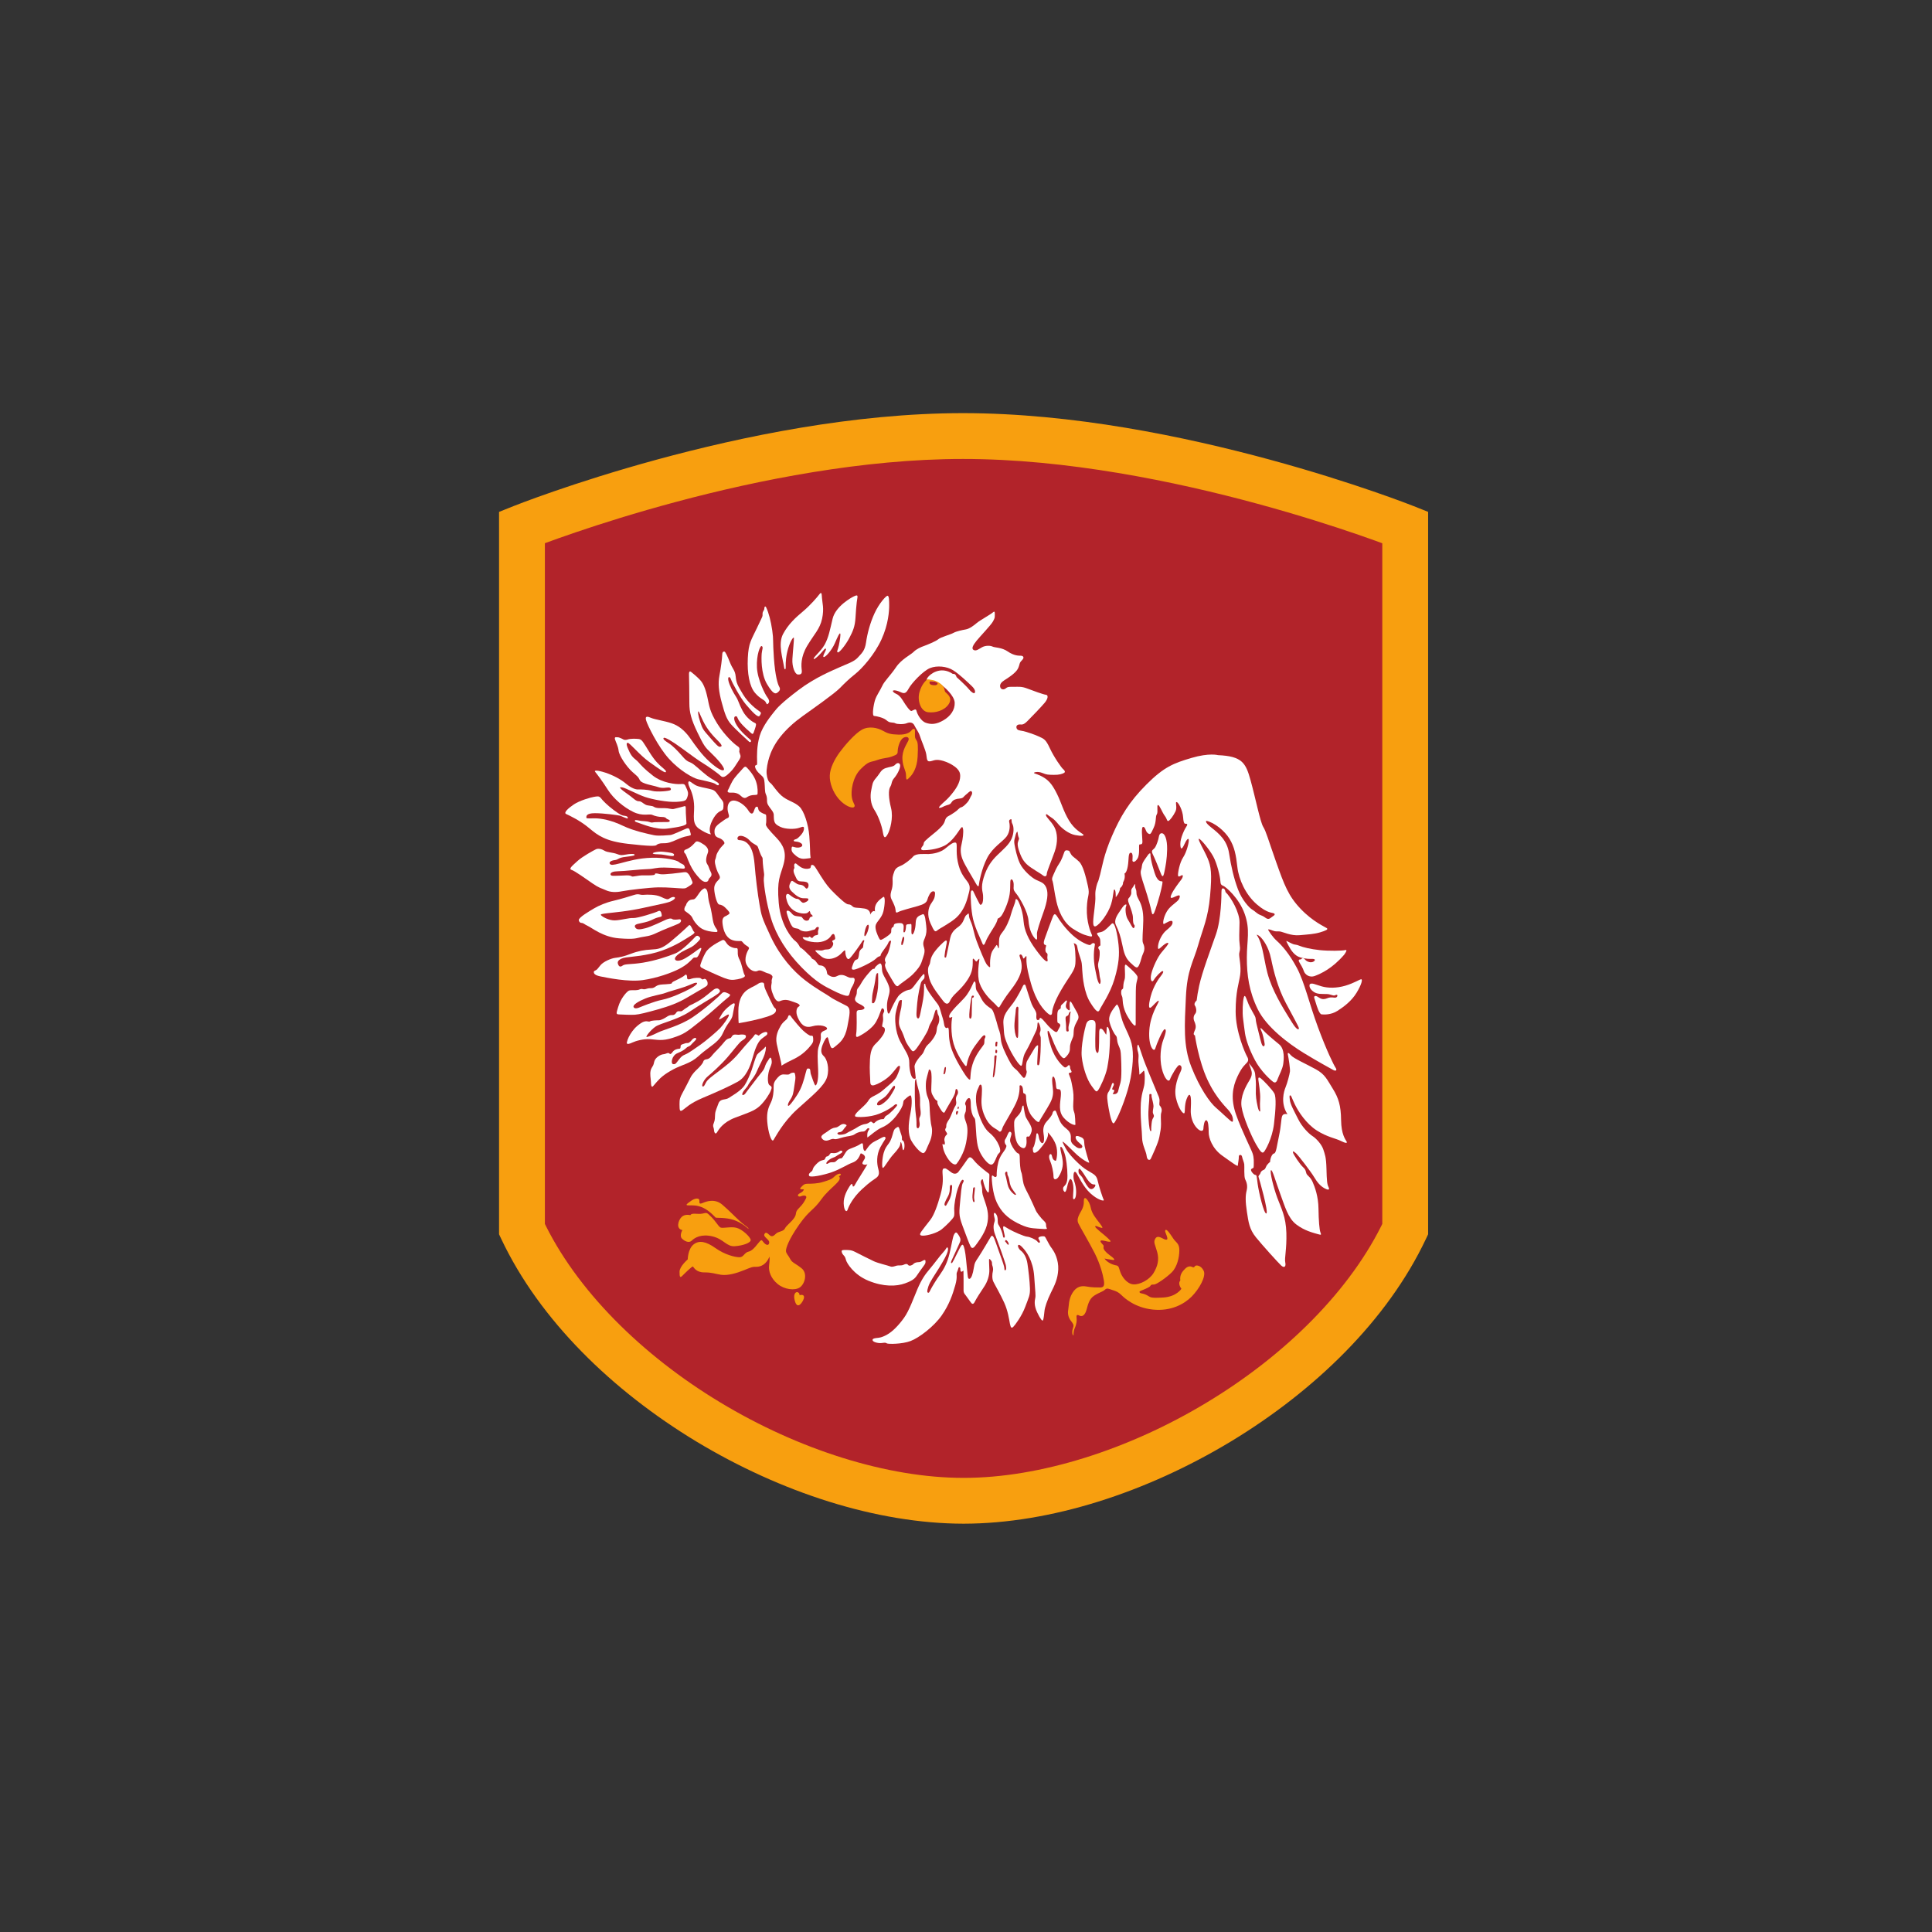
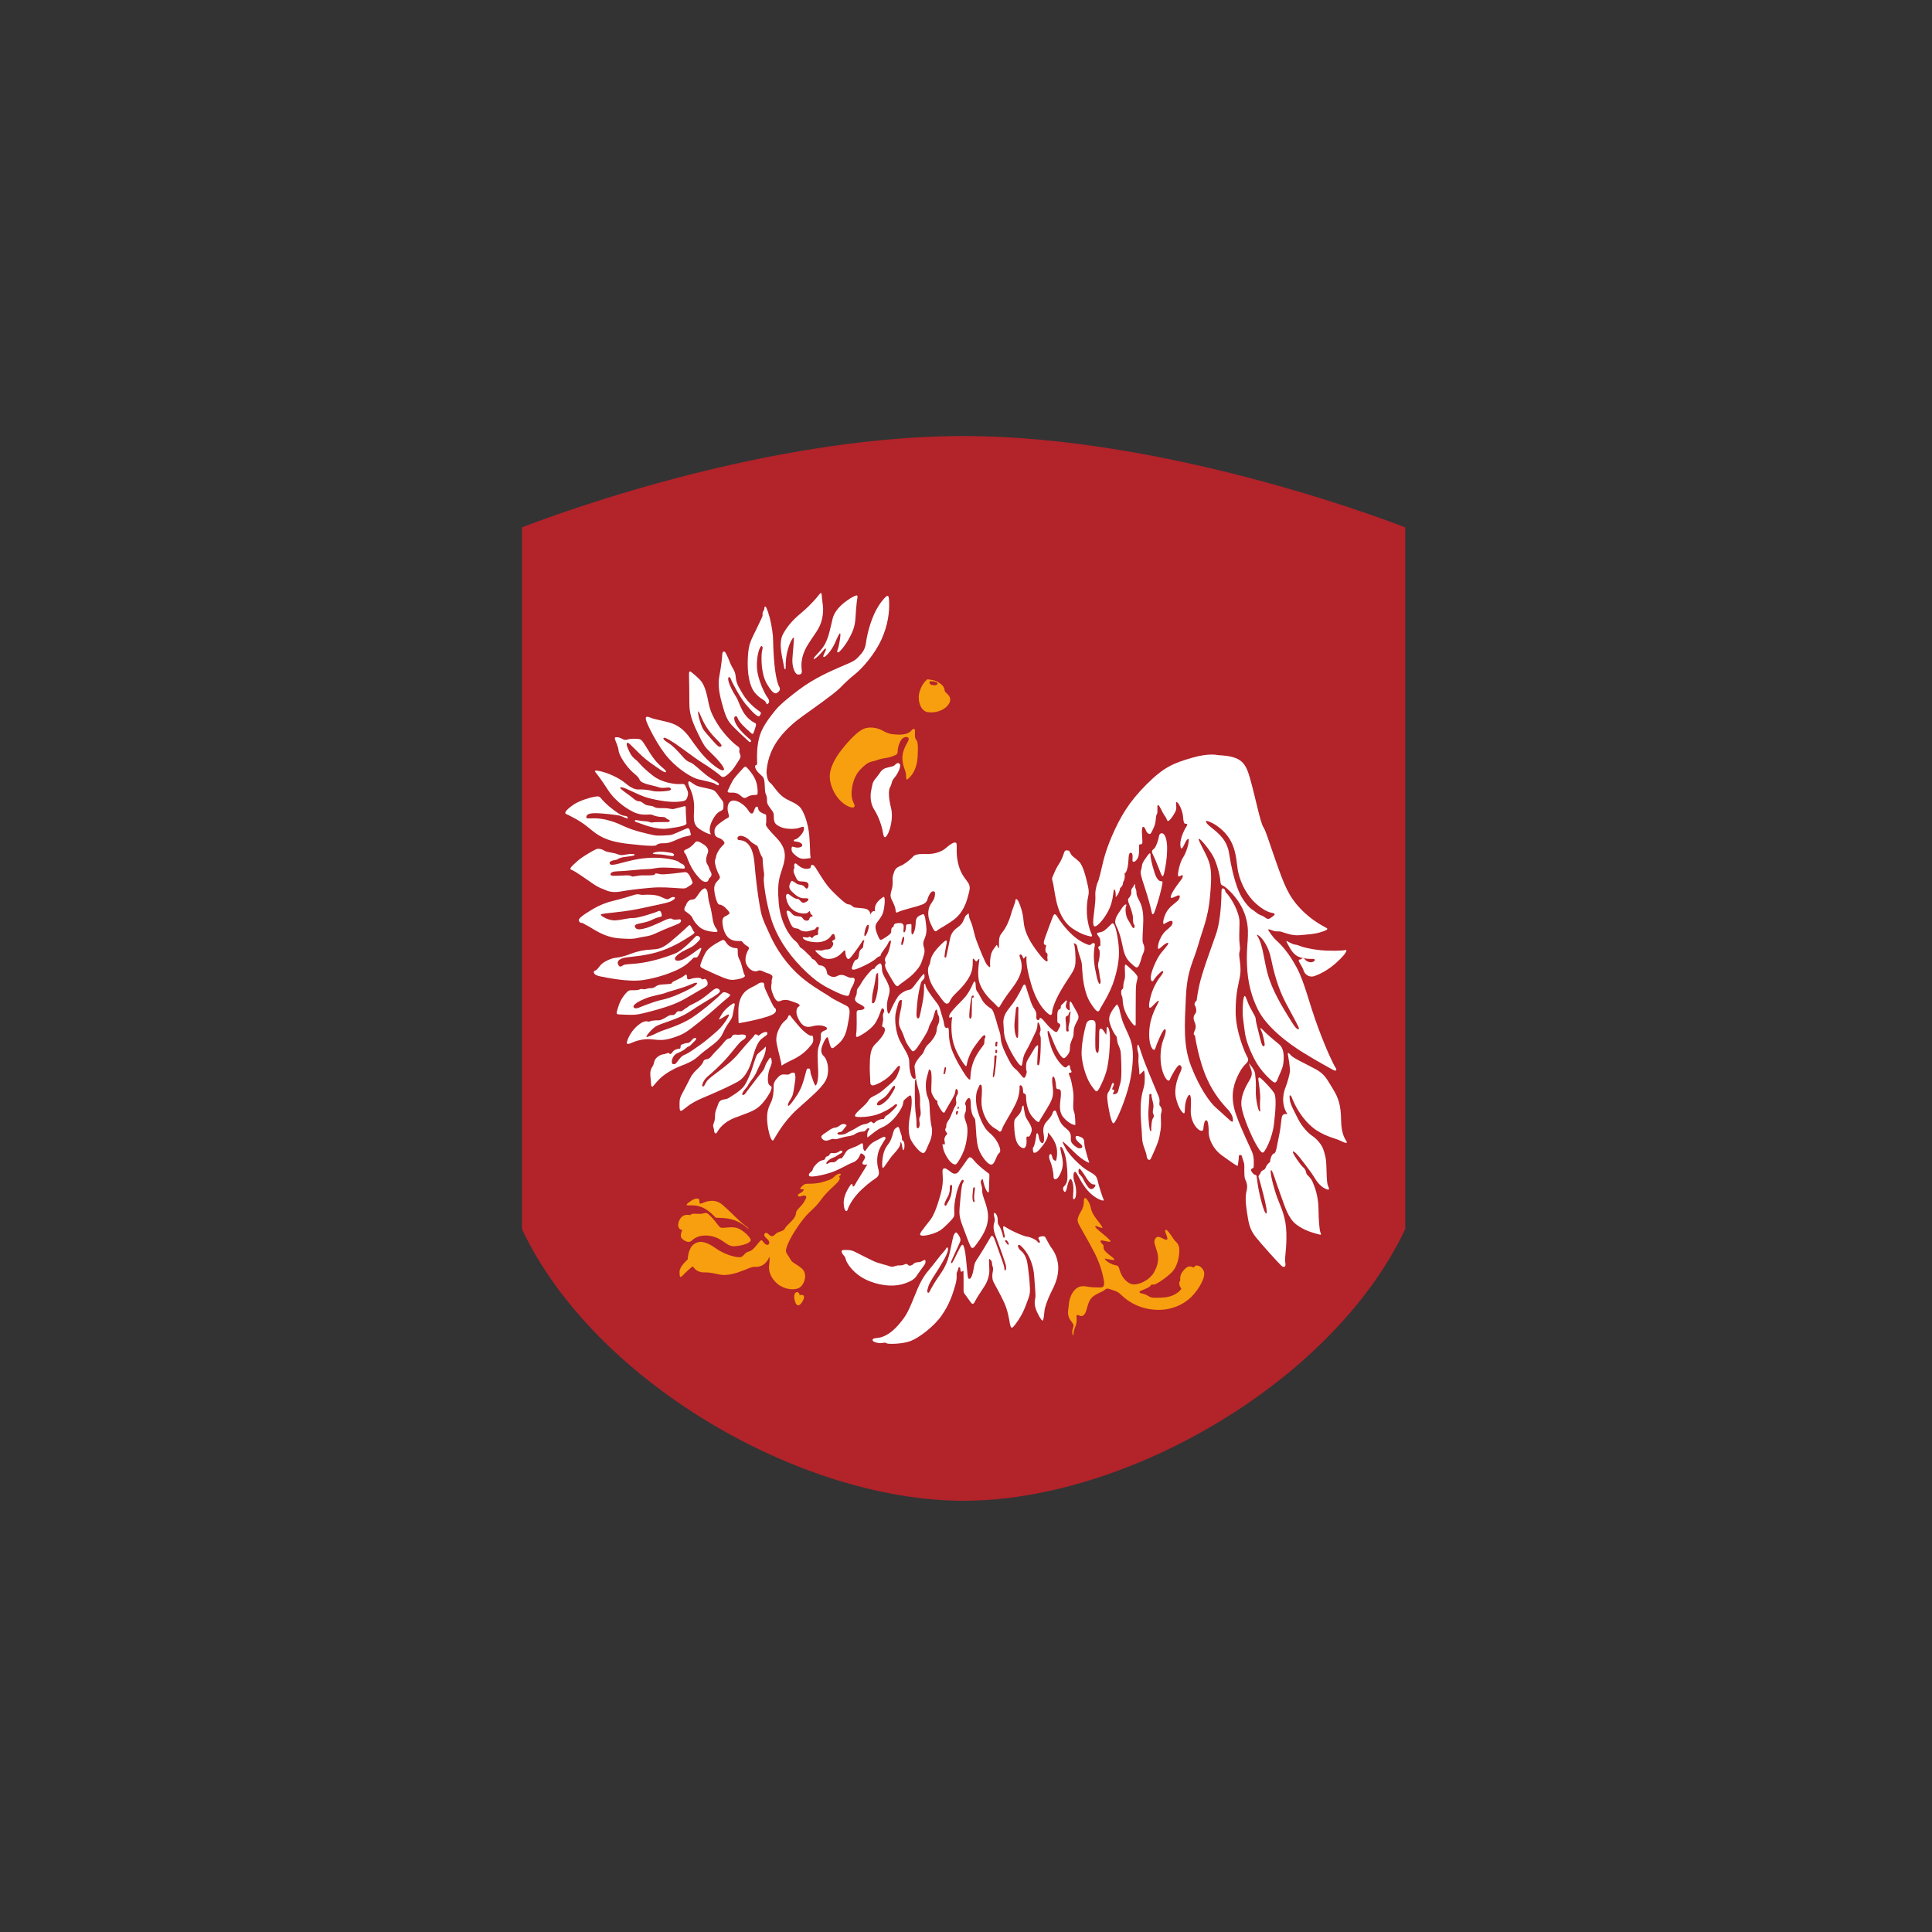
<svg xmlns="http://www.w3.org/2000/svg" xmlns:ns1="http://sodipodi.sourceforge.net/DTD/sodipodi-0.dtd" xmlns:ns2="http://www.inkscape.org/namespaces/inkscape" version="1.1" id="svg1" width="241.333" height="241.333" viewBox="0 0 241.333 241.333" ns1:docname="Polish_Racing_Team_Eagle_Crest.eps">
  <rect x="0" y="0" width="241.333" height="241.333" fill="#333333" stroke="none" />
  <defs id="defs1" />
  <ns1:namedview id="namedview1" pagecolor="#ffffff" bordercolor="#000000" borderopacity="0.25" ns2:showpageshadow="2" ns2:pageopacity="0.0" ns2:pagecheckerboard="0" ns2:deskcolor="#d1d1d1">
    <ns2:page x="0" y="0" ns2:label="1" id="page1" width="241.333" height="241.333" margin="0" bleed="0" />
  </ns1:namedview>
  <g id="g1" ns2:groupmode="layer" ns2:label="1">
    <g id="group-R5">
      <path id="path2" d="M 490.23,1319.2 V 660.121 C 557.43,517.379 751.441,405 905.023,405 1058.6,405 1252.55,517.379 1319.77,660.121 V 1319.2 c 0,0 -215.86,85.8 -415.301,85.8 -199.442,0 -414.239,-85.8 -414.239,-85.8" style="fill:#b2232a;fill-opacity:1;fill-rule:nonzero;stroke:none" transform="matrix(0.133,0,0,-0.133,0,241.333)" />
-       <path id="path3" d="M 490.23,1319.2 H 468.711 V 655.309 l 2.047,-4.348 c 36.199,-76.59 104.453,-142.621 183.355,-190.352 79.016,-47.597 168.895,-77.019 250.91,-77.129 82.012,0.11 171.877,29.532 250.877,77.129 78.89,47.731 147.13,113.762 183.34,190.34 l 2.05,4.36 V 1333.8 l -13.57,5.39 c -0.53,0.21 -55.17,21.92 -135.16,43.67 -80.04,21.73 -185.32,43.62 -288.091,43.66 -102.774,-0.04 -207.801,-21.93 -287.574,-43.66 -79.735,-21.76 -134.11,-43.47 -134.649,-43.68 l -13.535,-5.41 v -14.57 h 21.519 l 7.985,-19.99 0.519,0.2 c 5.852,2.31 60.274,23.45 136.829,43.91 76.519,20.48 175.261,40.2 268.906,40.16 96.671,0.04 199.041,-20.97 276.791,-42.15 38.9,-10.58 71.68,-21.16 94.66,-29.08 11.49,-3.95 20.53,-7.25 26.67,-9.54 3.06,-1.14 5.41,-2.03 6.96,-2.63 l 1.75,-0.68 0.52,-0.2 7.95,20 h -21.52 V 660.121 h 21.52 l -19.47,9.168 C 1269.28,603.141 1206.94,541.602 1133.66,497.461 1060.49,453.18 976.59,426.41 905.023,426.52 c -71.566,-0.11 -155.484,26.66 -228.668,70.941 -73.3,44.141 -135.652,105.68 -166.656,171.828 l -19.469,-9.168 h 21.52 V 1319.2 h -21.52 l 7.985,-19.99 -7.985,19.99" style="fill:#f89f0f;fill-opacity:1;fill-rule:nonzero;stroke:none" transform="matrix(0.133,0,0,-0.133,0,241.333)" />
      <path id="path4" d="m 1172.95,816.051 c -0.27,0.457 0.81,-2.281 1.82,-5.281 1.03,-3 1.83,-5.86 -1.39,-11.059 -3.22,-5.211 -8.71,-15.012 -7.32,-24.602 1.39,-9.609 9.21,-27.539 13.61,-35.289 4.39,-7.75 5.93,-8.64 7.32,-7.25 1.39,1.391 7.82,12.36 9.53,26.211 1.68,13.828 2.21,25.25 0.36,28.778 -1.83,3.511 -10.61,12.679 -12.75,14.211 -2.11,1.539 -2.42,0.582 -2.28,-1.321 0.15,-1.898 2.12,-12.668 1.68,-18.461 -0.43,-5.777 0.08,-9.886 0.08,-10.816 0,-0.942 -1.25,-1.25 -2.43,4.168 -1.18,5.43 -1.97,9.82 -1.68,16.398 0.29,6.602 -0.29,10.391 -0.74,14.492 -0.44,4.11 -5.57,9.293 -5.86,9.821 h 0.05" style="fill:#ffffff;fill-opacity:1;fill-rule:nonzero;stroke:none" transform="matrix(0.133,0,0,-0.133,0,241.333)" />
      <path id="path5" d="m 1179.4,857.262 c -0.28,2.426 -0.72,2.859 -3.07,7.035 -2.35,4.176 -3.22,5.711 -4.97,10.391 -1.75,4.679 -2.49,5.855 -3.29,2.64 -0.81,-3.215 -1.46,-13.32 -0.5,-20.137 0.96,-6.816 0.82,-7.175 1.75,-13.25 0.96,-6.07 3.82,-14.64 9.29,-25.031 5.5,-10.39 14.72,-18.75 17.21,-20.5 2.5,-1.75 3.58,0.961 4.47,3.5 0.88,2.57 4.24,8.57 4.89,13.18 0.65,4.609 1.61,14.211 -3.89,18.676 -5.49,4.464 -12.67,10.535 -15.21,13.464 -2.57,2.926 -2.79,1.825 -1.32,-1.175 1.46,-3 2.78,-10.035 3,-11.93 0.21,-1.898 -0.96,-3.289 -2.21,-1.32 -1.25,1.968 -2.71,9.601 -4.47,16.179 -1.75,6.602 -1.68,8.278 -1.68,8.278" style="fill:#ffffff;fill-opacity:1;fill-rule:nonzero;stroke:none" transform="matrix(0.133,0,0,-0.133,0,241.333)" />
      <path id="path6" d="m 1133.15,1043.61 c 7.59,-1.75 17.02,-9.33 21.63,-16.92 4.61,-7.58 6.05,-14.93 7.37,-26.57 1.32,-11.64 7.8,-25.921 18.21,-34.921 10.44,-9 14.72,-7.465 16.37,-8.664 1.66,-1.199 -1.41,-2.519 -3.29,-4.058 -1.87,-1.536 -3.4,-0.981 -4.6,-0.118 -1.2,0.887 -2.21,1.657 -5.28,2.856 -3.08,1.199 -4.95,3.625 -7.47,5.043 -2.52,1.414 -9.55,8.781 -13.39,19.008 -3.84,10.222 -6.48,21.624 -8.35,33.824 -1.88,12.19 -9.34,18.45 -16.59,24.16 -7.25,5.71 -4.61,6.36 -4.61,6.36 z m 60.63,-129.364 c 2.21,-11.094 6.14,-27.125 13.83,-41.621 7.68,-14.496 12.07,-22.18 12.29,-23.715 0.21,-1.535 -1.54,-2.738 -6.7,5.715 -5.16,8.445 -15.39,23.832 -20.98,39.961 -5.59,16.152 -5.16,32.066 -11.98,42.055 0,0 1.2,0.117 3.51,-2.094 2.3,-2.203 7.8,-9.215 9.98,-20.301 z m 70.9,-171.785 c -1.03,1.898 -4.97,6.598 -5.13,20.07 -0.15,13.457 -2.36,20.778 -7.76,29.418 -5.42,8.641 -7.17,13.473 -15.96,18.317 -8.78,4.847 -20.93,10.25 -23.28,13.035 -2.35,2.781 -3.5,3.07 -2.93,0.433 0.58,-2.64 2.19,-13.035 1.9,-15.535 -0.29,-2.488 -2.5,-10.969 -4.1,-14.777 -1.61,-3.82 -4.98,-15.082 1.75,-25.332 0,0 -3.96,1.039 -4.97,-1.75 -1.04,-2.781 -0.89,-9.07 -2.93,-18.449 -2.04,-9.371 -2.64,-16.403 -4.68,-16.692 -2.04,-0.277 -3.82,-5.418 -3.67,-7.89 0,0 -2.79,-2.039 -3.82,-4.539 -1.03,-2.5 -1.46,-2.641 -2.78,-3.219 -1.32,-0.571 -2.21,-1.602 -2.64,-3.071 -0.44,-1.46 -2.21,-2.039 -1.61,-3.5 0.58,-1.468 9.53,-32.949 7.32,-34.109 -2.21,-1.172 -7.18,20.07 -8.21,27.82 -1.03,7.75 -0.89,8.348 -2.21,8.348 -1.32,0 -5.28,4.25 -3.67,5.57 1.61,1.321 2.21,0.153 2.21,3.223 0,3.066 0.43,7.168 -1.18,11.707 -1.61,4.543 -10.1,21.082 -15.38,36.031 -5.28,14.93 -3.37,25.918 1.17,35.711 4.54,9.817 7.61,11.426 9.22,13.465 1.61,2.043 0.89,3.817 -0.43,6.145 -1.32,2.355 -10.4,22.394 -10.4,41.574 0,19.176 3.08,26.207 4.25,34.418 1.18,8.207 -1.32,17.137 -0.89,20.207 0.44,3.074 1.18,2.93 0.44,8.351 -0.75,5.426 -0.29,11.286 -0.15,20.645 0.15,9.359 -7.75,23.426 -13.18,28.707 0,0 -0.28,2.641 -1.75,3.215 -1.46,0.578 -2.04,-0.43 -2.04,-3.215 0,-2.785 -0.14,-25.324 -5.13,-39.676 -4.97,-14.355 -13.04,-35.57 -15.82,-48.461 -2.78,-12.886 -1.75,-13.461 -2.78,-14.207 -1.04,-0.746 -2.21,-3.074 -1.18,-4.394 1.03,-1.317 2.04,-5.571 0.29,-7.61 -1.76,-2.039 -1.9,-4.675 -0.89,-7.031 1.03,-2.351 1.9,-4.969 0.89,-7.609 -1.01,-2.641 -2.5,-4.965 -0.29,-5.711 0,0 3.36,-23.715 11.86,-41.883 8.49,-18.152 18.6,-26.641 20.64,-29.57 2.04,-2.93 2.35,-3.821 2.78,-5.141 0.43,-1.32 0.89,-4.82 -0.43,-4.531 -1.32,0.281 -9.07,8.043 -14.93,13.031 -5.86,4.969 -15.38,18.461 -23.28,38.5 -7.9,20.066 -6.29,39.531 -5.14,65.453 1.15,25.922 7.03,33.098 11.57,49.059 4.54,15.961 9.22,24.89 11.14,45.965 1.89,21.074 1.03,27.673 -2.35,35.573 -3.39,7.89 -9.22,17.28 -8.21,18.14 1.03,0.89 9.67,-9.53 13.46,-16.39 3.8,-6.87 6.6,-19.464 6.75,-22.995 0.14,-3.504 1.03,-4.106 2.93,-4.825 1.89,-0.742 14.49,-10.992 19.92,-26.21 5.42,-15.215 2.04,-24.747 2.04,-41.137 0,-16.395 2.04,-31.637 10.24,-48.461 8.21,-16.852 29,-32.356 43.06,-40.996 14.07,-8.641 25.18,-14.496 27.68,-15.965 2.5,-1.461 4.1,-0.57 2.35,2.047 -1.75,2.637 -8.21,15.527 -16.54,38.062 -8.35,22.539 -12.6,42.176 -19.77,55.637 -7.18,13.469 -14.21,21.242 -18.75,25.324 -4.54,4.082 -7.32,8.93 -8.06,10.106 -0.72,1.176 0.72,1.031 3.96,-0.289 3.21,-1.321 4.25,-0.575 6.88,-0.887 2.65,-0.289 10.25,-4.25 18.46,-3.508 8.21,0.723 13.76,1.035 19.18,2.641 5.42,1.609 8.04,2.785 6.43,3.961 -1.6,1.175 -13.03,6 -24.6,18.144 -11.57,12.145 -15.36,22.395 -23.14,44.351 -7.75,21.97 -9.21,28.11 -12,32.65 -2.78,4.53 -7.32,27.24 -11.85,43.64 -4.54,16.39 -7.76,22.7 -30.61,23.71 0,0 -8.21,2.35 -25.03,-2.64 -16.85,-4.97 -25.78,-8.5 -42.17,-24.89 -16.4,-16.39 -24.46,-30.17 -32.36,-48.32 -7.9,-18.14 -9.36,-29.567 -11.13,-36.169 -1.76,-6.597 -1.61,-5.855 -2.65,-8.211 0,0 -1.89,-5.562 -1.89,-9.957 0,-4.394 0.43,-3.675 -0.72,-13.609 -1.15,-9.938 -2.64,-18.457 1.17,-16.852 3.82,1.61 11.72,12 14.36,20.645 2.64,8.641 1.9,14.211 3.21,13.75 1.32,-0.43 1.18,-7.176 1.18,-7.176 0,0 3.67,3.965 4.11,8.645 0,0 2.78,1.75 2.78,5.422 0,0 2.35,3.214 1.32,8.21 0,0 1.89,0.145 3.07,6.742 1.18,6.6 0.15,12.6 2.78,12.75 2.65,0.14 1.47,-6.29 1.61,-7.47 0.15,-1.17 2.04,-2.21 4.68,1.9 2.64,4.1 0.89,12.88 1.9,13.32 1.03,0.43 2.78,-0.58 2.78,2.64 0,3.22 -1.46,14.06 0.75,13.92 2.21,-0.15 2.04,-4.39 4.39,-6 2.35,-1.61 2.64,-0.89 5.42,5.11 2.79,6 1.47,10.54 2.93,12.6 1.47,2.07 -0.28,8.79 1.18,8.79 1.46,0 3.96,-7.03 6.29,-10.11 2.35,-3.07 2.04,-5.42 3.5,-4.82 1.47,0.57 4.68,4.97 6.6,8.93 1.9,3.96 -0.57,8.78 1.03,8.78 1.61,0 5.72,-7.61 6.15,-14.35 0.43,-6.74 1.75,-6 2.78,-6 1.04,0 1.61,-0.89 0.29,-2.64 -1.32,-1.76 -5.85,-10.69 -5.71,-16.54 0.14,-5.86 1.75,-4.68 3.67,-0.43 1.9,4.25 3.96,6.89 4.25,4.53 0.29,-2.35 -1.9,-11.42 -5.28,-16.53 -3.36,-5.14 -4.97,-14.5 -4.82,-16.684 0.14,-2.207 1.75,-1.031 3.35,-0.145 1.61,0.887 1.61,-1.605 -0.43,-4.246 -2.04,-2.64 -7.17,-9.363 -8.93,-13.324 -1.75,-3.961 -1.03,-4.535 3.22,-2.496 4.25,2.043 5.28,1.609 3.96,-1.75 -1.32,-3.363 -8.06,-6.148 -11.57,-12 -3.5,-5.859 -4.39,-12.746 -2.64,-11.859 1.75,0.886 7.47,4.679 7.9,1.894 0.43,-2.781 -2.5,-5.109 -6,-8.062 -3.51,-2.926 -7.04,-9.364 -7.61,-14.496 -0.58,-5.137 1.75,-2.043 4.68,0.429 2.93,2.5 4.82,2.93 4.97,2.039 0.14,-0.886 -2.93,-4.535 -6.43,-8.636 -3.51,-4.106 -8.07,-13.899 -9.53,-19.926 -1.47,-5.996 0.57,-8.926 2.35,-5.852 1.75,3.071 7.03,8.492 8.21,8.352 1.17,-0.145 0.58,-1.895 -1.32,-4.25 -1.9,-2.352 -7.32,-9.817 -9.82,-19.465 -2.49,-9.672 -2.04,-13.035 1.61,-9.219 3.67,3.817 6.43,6.578 5.86,4.25 -0.58,-2.351 -7.76,-12.004 -8.79,-27.097 -1.03,-15.075 4.39,-20.93 5.57,-16.997 1.18,3.961 7.03,18.149 8.93,18.149 1.9,0 0.88,-4.106 -1.46,-10.25 -2.36,-6.145 -3.51,-17.141 -1.33,-26.496 2.21,-9.363 6.44,-13.922 7.76,-10.254 1.32,3.672 7.03,13.469 8.78,13.324 1.75,-0.144 2.93,-2.351 1.18,-6.004 -1.75,-3.668 -6.75,-14.488 -4.39,-24.89 2.35,-10.387 7.03,-15.528 7.89,-14.207 0.89,1.32 -0.14,7.179 2.04,13.039 2.21,5.847 3.51,4.679 3.96,1.597 0.44,-3.066 0.15,-8.058 0,-12 -0.14,-3.957 0.75,-10.25 4.54,-15.207 3.82,-4.972 7.18,-4.972 7.32,-2.211 0.14,2.782 0.89,8.352 2.78,8.059 1.9,-0.277 2.21,-6.738 2.21,-11.559 0,-4.832 3.22,-14.929 12.75,-21.679 9.53,-6.743 14.64,-10.68 14.64,-9.219 0,1.469 1.03,6 0.89,8.207 -0.15,2.211 2.64,2.351 3.07,0 0.43,-2.348 1.75,-4.969 2.04,-7.027 0.29,-2.043 -0.43,-11.571 0.89,-14.211 1.32,-2.641 2.49,-6 1.32,-10.68 -1.18,-4.68 -1.18,-10.25 0.28,-19.781 1.47,-9.532 2.21,-16.25 8.5,-24 6.29,-7.75 20.64,-23.571 23.57,-26.348 2.93,-2.793 4.83,-1.332 3.96,2.777 -0.89,4.102 1.47,12.289 1.04,27.672 -0.44,15.391 -4.83,23.141 -8.5,32.957 -3.65,9.821 -7.18,24.461 -6,25.922 1.17,1.469 4.39,-10.39 8.78,-22.25 4.39,-11.859 7.18,-22.539 14.93,-28.558 7.75,-6 16.1,-7.903 20.07,-9.071 3.96,-1.179 3.5,-0.75 2.64,1.75 -0.89,2.489 -1.61,10.68 -1.76,22.098 -0.14,11.43 -3.36,20.211 -5.56,25.18 -2.21,4.972 -5.14,5.711 -5.86,8.07 -0.72,2.351 -0.58,3.5 -3.22,5.851 -2.64,2.36 -9.07,11.86 -9.36,13.758 -0.28,1.891 1.61,0.293 3.36,-1.316 1.76,-1.613 13.32,-16.543 16.4,-21.684 3.07,-5.109 5.85,-8.488 9.81,-10.679 3.96,-2.207 5.14,-1.457 3.82,1.179 -1.32,2.641 -1.61,5.864 -1.9,17.141 -0.29,11.281 -1.46,13.312 -2.93,18 -1.46,4.68 -6.6,10.391 -10.1,12.601 -3.5,2.211 -9.82,8.489 -13.61,16.102 -3.79,7.609 -7.18,13.469 -7.75,17.859 -0.58,4.387 -0.29,4.387 0.57,4.25 0.89,-0.152 1.03,-2.043 4.25,-8.64 3.22,-6.602 10.54,-17.86 20.36,-24.172 9.81,-6.289 17.85,-7.469 22.53,-9.82 4.68,-2.348 6.58,-2.489 5.57,-0.571 v -0.027" style="fill:#ffffff;fill-opacity:1;fill-rule:nonzero;stroke:none" transform="matrix(0.133,0,0,-0.133,0,241.333)" />
      <path id="path7" d="m 1208.49,930.734 c -0.91,0.383 0.22,-1.656 1.97,-4.824 1.76,-3.195 5.04,-8.906 10.66,-10.539 5.59,-1.656 9.22,-1.418 10.99,-1.418 1.78,0 3.07,-0.215 2.74,-1.316 -0.34,-1.106 -2.52,-2.211 -4.83,-1.754 -2.3,0.43 -3.62,1.539 -4.51,2.64 -0.89,1.106 -2.09,1.321 -2.97,0.649 -0.89,-0.649 -0.22,-0.649 -1.66,-0.766 -1.42,-0.121 -1.42,-1.203 -0.34,-2.98 1.11,-1.75 3.19,-5.281 4.06,-8.016 0.89,-2.738 4.83,-6.601 10.54,-4.39 5.71,2.207 16.03,6.816 27.33,19.871 1.97,2.738 3.2,4.945 0.65,4.273 -2.52,-0.648 -14.83,-0.891 -23.49,0 -8.67,0.887 -16.04,2.738 -19.11,4.055 -3.07,1.324 -3.96,0.886 -5.81,1.539 -1.87,0.648 -5.5,2.637 -6.26,2.976 h 0.04" style="fill:#ffffff;fill-opacity:1;fill-rule:nonzero;stroke:none" transform="matrix(0.133,0,0,-0.133,0,241.333)" />
-       <path id="path8" d="m 1230.02,889.883 c 0,0 -0.98,-2.426 1.97,-5.379 2.98,-2.973 6.15,-3.504 10.32,-3.504 4.18,0 5.16,0 7.68,-0.766 2.52,-0.769 3.08,-0.89 4.18,-0.336 1.1,0.551 1.66,0.43 1.87,-0.121 0.22,-0.55 -0.21,-2.519 -2.85,-2.211 -2.64,0.336 -4.52,0.336 -6.6,-0.55 -2.09,-0.887 -4.4,-1.321 -6.82,0 -2.42,1.32 -3.41,2.519 -4.82,1.968 -1.42,-0.554 -0.44,-1.968 0.76,-6.046 1.2,-4.059 3.41,-10.875 5.5,-11.09 2.09,-0.219 8.78,-0.649 14.93,3.289 6.14,3.933 13.17,9.215 17.9,16.922 4.73,7.703 5.93,12.839 4.39,12.746 -1.53,-0.121 -6.69,-3.625 -14.92,-6.051 -8.24,-2.422 -16.16,-2.305 -22.08,-0.649 -5.93,1.657 -9.89,3.958 -11.43,1.754 l 0.02,0.024" style="fill:#ffffff;fill-opacity:1;fill-rule:nonzero;stroke:none" transform="matrix(0.133,0,0,-0.133,0,241.333)" />
      <path id="path9" d="m 744.465,807.051 c 0,0 -1.61,-0.141 -2.785,-1.172 -1.176,-1.039 -2.93,-0.438 -5.856,-0.438 -2.929,0 -4.828,-2.179 -6.746,-4.543 -1.918,-2.347 -2.64,-4.097 -2.496,-7.597 0.145,-3.512 -0.43,-9.821 -2.496,-14.071 -2.039,-4.25 -4.246,-8.64 -3.504,-18.14 0.746,-9.512 3.961,-20.07 5.856,-17.281 1.898,2.781 8.785,16.679 22.539,29.132 13.75,12.457 25.324,21.528 27.816,30.028 2.496,8.5 -0.289,17.14 -3.07,19.609 -2.785,2.496 -3.071,5.57 -1.176,10.539 1.894,4.969 3.957,7.75 4.68,7.176 0.746,-0.574 1.031,-3.219 2.351,-7.32 1.32,-4.106 2.496,-3.364 5.715,-0.578 3.215,2.785 8.352,6.148 10.535,17.859 2.207,11.715 3.649,17.281 -0.746,19.609 -4.391,2.352 -12.742,6.289 -15.383,8.356 -2.64,2.039 -12.746,7.32 -23.57,15.672 -10.824,8.351 -23.281,21.961 -32.211,40.851 -8.93,18.887 -8.785,20.356 -10.535,30.024 -1.754,9.675 -3.817,26.789 -4.68,37.924 -0.89,11.14 -3.363,16.4 -6.433,19.47 -3.075,3.07 -6.145,3.22 -8.211,3.36 -2.039,0.14 -1.895,3.07 0.144,3.81 2.039,0.74 6.602,-0.57 9.965,-4.24 3.355,-3.68 6.887,-3.96 7.605,-6 0.743,-2.04 2.637,-7.47 3.504,-8.79 0.891,-1.32 1.032,-1.32 1.032,-3.96 0,-2.64 1.031,-10.996 1.32,-12.457 0.289,-1.465 -0.434,-2.93 -0.289,-6.602 0.144,-3.672 2.043,-19.922 6.89,-35.57 4.825,-15.676 14.497,-31.324 28.708,-45.82 14.207,-14.496 22.105,-17.86 28.707,-21.243 6.597,-3.382 10.535,-4.824 12.886,-5.277 2.352,-0.433 2.93,-0.144 3.817,3.672 0.886,3.816 2.211,4.535 3.507,7.895 1.317,3.363 1.172,5.421 -1.179,5.281 -2.352,-0.145 -2.641,-0.145 -6.285,1.609 -3.653,1.75 -6.293,1.031 -8.5,-0.144 -2.207,-1.18 -5.133,-0.746 -7.176,0.718 -2.039,1.465 -1.61,0.578 -2.211,3.672 -0.574,3.074 -2.781,5.137 -4.82,5.571 -2.043,0.429 -2.356,-0.29 -3.817,1.75 -1.465,2.039 -2.5,3.503 -3.961,4.105 -1.465,0.598 -1.465,0.891 -2.351,2.207 -0.891,1.32 -1.754,1.609 -3.508,3.508 -1.75,1.894 -3.672,3.648 -5.133,4.676 -1.469,1.035 -1.035,0 -2.355,2.5 -1.317,2.496 -3.071,3.957 -4.536,5.132 -1.464,1.18 -12.746,13.036 -14.64,34.997 -1.899,21.96 1.465,25.035 4.535,36.32 3.074,11.28 -0.145,18 -6.887,25.03 -6.746,7.03 -10.105,10.99 -9.676,12.6 0.434,1.61 0.29,3.96 0.29,6.89 0,2.93 -0.719,2.04 -2.786,3.07 -2.039,1.03 -4.39,2.04 -4.679,4.39 -0.285,2.36 -1.176,2.21 -2.039,1.9 -0.887,-0.29 -1.465,-2.21 -2.352,-4.54 -0.887,-2.35 -2.641,-2.64 -4.969,1.18 -2.351,3.82 -7.175,7.9 -11.855,9.07 -4.684,1.18 -7.465,-1.89 -7.61,-6.6 -0.144,-4.68 1.75,-6.6 1.176,-8.35 -0.578,-1.75 -0.289,-0.14 -4.968,-3.5 -4.68,-3.37 -8.352,-5.57 -8.5,-9.68 -0.141,-4.1 0.89,-5.71 4.109,-6.75 3.215,-1.02 6.141,-4.24 4.969,-5.56 -1.18,-1.32 -3.817,-3.96 -4.825,-5.71 -1.035,-1.76 -2.496,-3.82 -2.785,-6.3 -0.289,-2.49 -1.609,-2.78 -0.89,-6.74 0.746,-3.959 2.211,-7.463 3.074,-9.068 0.887,-1.609 2.039,-3.508 0.887,-5.141 -1.153,-1.629 -5.137,-4.101 -4.825,-9.523 0.286,-5.43 2.641,-14.356 4.684,-14.5 2.039,-0.145 4.102,-1.32 5.711,-2.93 1.609,-1.605 3.672,-3.672 3.957,-4.82 0.289,-1.18 -1.316,-1.754 -2.637,-2.645 -1.32,-0.886 -4.539,-1.027 -3.965,-6.886 0.578,-5.86 2.356,-11.426 6.293,-14.497 3.957,-3.074 9.528,-2.5 10.825,-2.5 1.296,0 1.175,-0.574 3.214,-2.64 2.039,-2.035 5.571,-2.926 4.395,-4.82 -1.18,-1.899 -4.969,-9.075 -2.043,-14.79 2.93,-5.707 8.066,-7.175 10.539,-5.707 2.496,1.461 6.289,-1.613 9.359,-2.355 3.071,-0.719 4.68,-2.496 4.395,-3.648 -0.289,-1.153 -1.035,-2.93 -0.746,-4.391 0.289,-1.469 -1.465,-4.25 0.43,-9.676 1.898,-5.426 3.964,-9.816 7.464,-8.351 3.504,1.464 6.434,1.464 10.684,-0.141 4.246,-1.613 5.711,-1.758 7.031,-2.93 1.321,-1.179 0.578,-1.609 -0.719,-2.496 -1.32,-0.89 -2.785,-4.68 -0.289,-10.105 2.496,-5.426 5.86,-10.25 13.465,-8.043 7.61,2.211 14.5,-0.289 13.922,-2.352 -0.574,-2.039 -6.289,-1.465 -5.855,-6.144 0.429,-4.68 -1.032,-7.176 -2.211,-11.282 -1.172,-4.105 -0.742,-10.992 -0.289,-21.238 0.433,-10.25 -1.461,-14.5 -2.493,-14.5 -1.035,0 -3.359,8.07 -4.25,10.25 -0.886,2.18 -0.144,5.567 -1.894,5.567 -1.75,0 -1.75,0.886 -3.219,-4.676 -1.461,-5.571 -3.215,-12.891 -7.75,-19.922 -4.539,-7.039 -7.32,-10.25 -8.211,-10.391 -0.886,-0.148 -1.031,1.75 1.61,5.711 2.64,3.961 2.929,6.43 3.816,12.602 0.887,6.136 1.32,7.457 0.887,10.25 -0.43,2.777 -0.887,2.777 -2.496,2.488 l 0.074,0.051" style="fill:#ffffff;fill-opacity:1;fill-rule:nonzero;stroke:none" transform="matrix(0.133,0,0,-0.133,0,241.333)" />
      <path id="path10" d="m 743.648,1018.8 c -0.238,-1.21 -0.886,-3.51 1.75,-6.05 2.641,-2.52 5.809,-5.38 10.754,-4.73 4.946,0.65 5.496,0.12 5.039,1.87 -0.429,1.75 -0.214,8.91 -1.101,19.66 -0.887,10.75 -4.945,23.4 -9.336,27.46 -4.395,4.05 -9.434,4.94 -14.93,8.78 -5.5,3.84 -10.32,12.07 -12.289,13.39 -1.969,1.33 -3.074,4.18 -3.504,8.57 -0.433,4.4 1.102,11.31 2.422,15.48 1.32,4.18 4.055,11.22 10.203,19.01 6.141,7.81 13.61,14.29 21.407,19.88 7.804,5.59 29.429,20.76 34.71,26.14 5.278,5.37 8.352,8.35 14.614,13.39 6.265,5.04 17.91,17.9 24.48,32.28 6.602,14.38 7.25,26.91 7.25,31.85 0,4.95 -0.117,8.91 -1.414,9.22 -1.32,0.34 -8.015,-7.12 -12.289,-16.37 -4.273,-9.22 -6.914,-19.54 -8.016,-27.46 -1.105,-7.9 -4.058,-10.1 -7.679,-14.16 -3.625,-4.06 -10.106,-5.93 -16.801,-9 -6.699,-3.07 -23.164,-9.55 -39.195,-21.74 -16.035,-12.2 -19.782,-16.59 -22.516,-20.09 -2.734,-3.51 -10.871,-13.18 -13.73,-22.86 -2.856,-9.67 -2.52,-19.22 -2.422,-23.28 0.121,-4.06 0.121,-3.84 -1.321,-4.27 -1.418,-0.43 -0.336,-4.39 3.743,-8.02 4.054,-3.62 4.175,-4.05 4.609,-8.57 0.434,-4.51 0.121,-8.01 1.102,-10.31 0.988,-2.31 1.203,-3.41 1.203,-6.49 0,-3.07 1.32,-4.6 4.273,-8.56 2.977,-3.96 1.75,-4.83 2.207,-8.57 0.43,-3.75 1.535,-5.16 6.145,-7.37 4.605,-2.21 13.394,-2.31 17.449,-0.89 4.058,1.42 5.039,1.75 4.512,-1.75 -0.551,-3.51 -5.375,-7.8 -6.481,-8.45 -1.105,-0.65 -3.07,-0.65 -2.976,-1.87 0.121,-1.2 2.207,-0.22 5.593,-1.66 3.383,-1.44 3.289,-4.17 -0.769,-4.73 -4.055,-0.55 -6.36,1.87 -6.696,0.22 v 0.05" style="fill:#ffffff;fill-opacity:1;fill-rule:nonzero;stroke:none" transform="matrix(0.133,0,0,-0.133,0,241.333)" />
      <path id="path11" d="m 847.887,927.66 c -0.766,-1.535 -1.965,-1.101 -1.102,2.735 0.863,3.843 1.344,4.562 1.969,4.277 1.199,-0.555 -0.121,-5.5 -0.887,-7.035 z m -33.938,9.77 c -1.75,-3.407 -2.64,-2.739 -1.871,1.656 0.77,4.391 2.184,7.008 3.289,6.91 1.317,-0.117 0.336,-5.156 -1.418,-8.566 m 55.996,7.25 c -0.574,3.672 -0.886,12.457 -3.504,11.133 -2.636,-1.317 -6.289,-1.606 -6.429,-7.895 -0.145,-6.285 -2.043,-10.824 -3.074,-10.992 -1.032,-0.145 -1.032,2.207 -0.887,6.433 0.144,4.246 -0.434,3.36 -1.61,3.215 -1.175,-0.14 -3.503,0.289 -3.503,-1.754 0,-2.039 -0.579,-6 -1.754,-6 -1.172,0 -0.43,2.496 -0.43,5.282 0,2.785 -1.465,3.503 -3.672,3.503 -2.211,0 -5.426,-0.285 -5.57,-2.039 -0.145,-1.753 -0.742,-1.609 -1.61,-2.207 -0.886,-0.578 -0.886,-2.785 -0.886,-4.25 0,-1.464 -4.395,-4.539 -7.176,-6.144 -2.785,-1.61 -3.215,-1.61 -4.395,0.742 -1.175,2.356 -4.101,8.645 -2.925,12.145 1.175,3.507 5.71,6.601 7.175,12.746 1.465,6.148 2.039,15.386 -0.429,13.324 -2.496,-2.043 -8.645,-5.57 -7.465,-13.469 0,0 -1.899,2.039 -4.539,-2.926 0,0 0.746,4.68 -5.422,5.711 -6.149,1.032 -9.219,0.289 -10.992,1.899 -1.754,1.609 -2.211,1.894 -4.254,2.039 -2.039,0.144 -6.887,4.535 -12.598,10.101 -5.715,5.571 -7.898,8.356 -13.035,16.399 -5.137,8.062 -5.996,10.394 -8.063,10.534 -2.043,0.15 -0.718,-2.64 -2.351,-3.214 -1.609,-0.578 -5.137,-1.035 -8.785,1.314 -3.649,2.36 -4.106,3.96 -5.282,3.08 -1.175,-0.89 -0.289,-4.109 -0.289,-4.109 0,0 -2.039,-1.754 0.145,-6.289 2.207,-4.535 2.207,-6.14 6.144,-6.285 3.961,-0.144 6.145,-0.434 6.747,-2.496 0.574,-2.043 -0.434,-4.106 -1.61,-4.25 -1.176,-0.145 -2.039,3.07 -5.426,3.504 -3.382,0.43 -3.214,0.723 -5.566,2.207 -2.355,1.488 -2.93,2.5 -4.105,0.144 -1.176,-2.351 -2.497,-5.132 1.32,-8.785 3.812,-3.672 7.176,-6.144 10.992,-6.144 3.816,0 4.395,0 4.395,-1.176 0,-1.172 -1.61,-2.039 -3.364,-2.781 -1.754,-0.723 -2.351,-0.145 -3.672,1.031 -1.32,1.176 -1.753,2.352 -3.503,2.352 -1.754,0 -4.536,1.753 -7.032,3.816 -2.496,2.039 -3.961,0.141 -3.218,-3.215 0.746,-3.363 1.898,-7.609 6.601,-11.141 4.68,-3.5 11.715,-3.816 13.469,-2.492 1.75,1.317 1.75,2.348 2.347,0.742 0.579,-1.605 -0.144,-1.32 1.18,-2.351 1.317,-1.031 1.75,-1.754 0.43,-2.039 -1.32,-0.289 -2.039,-0.578 -2.352,-2.211 -0.289,-1.606 -3.359,-2.496 -5.425,-0.289 -2.04,2.211 -0.887,2.211 -3.961,2.64 -3.075,0.434 -4.965,0.145 -7.321,3.075 -2.347,2.925 -5.277,3.359 -4.535,0.433 0.719,-2.929 3.649,-12.293 6.145,-13.754 2.496,-1.464 4.25,-0.578 5.855,-2.039 1.609,-1.468 6.004,-2.5 9.817,-1.179 3.816,1.324 4.539,0.718 5.425,2.351 0.887,1.61 3.215,1.754 2.93,0.145 -0.289,-1.606 -1.031,-2.496 -0.746,-4.246 0.289,-1.754 0,-2.211 -2.207,-2.496 -2.207,-0.29 -2.93,-3.075 -3.672,-2.5 -0.723,0.578 -2.496,2.042 -2.785,0.89 -0.289,-1.176 -5.711,0.578 -5.711,-0.43 0,-1.007 2.351,-3.675 11.137,-4.394 8.785,-0.723 13.754,3.215 15.382,5.855 1.61,2.641 3.075,2.184 3.504,0.289 0.434,-1.894 1.032,-3.218 -0.574,-3.96 -1.605,-0.747 -2.351,-0.891 -1.176,-2.352 1.176,-1.465 -0.574,-4.824 -2.64,-6 -2.043,-1.176 -3.961,-0.145 -6.434,-1.32 -2.492,-1.176 -10.246,1.605 -6.141,-2.039 4.102,-3.649 5.708,-5.715 10.247,-6.149 4.539,-0.43 9.363,1.754 12.289,4.539 2.925,2.785 4.39,4.969 4.39,2.207 0,-2.758 1.465,-8.64 3.961,-6.433 2.496,2.211 10.824,14.066 11.86,15.964 1.031,1.895 2.636,1.606 1.75,-0.144 -0.887,-1.754 -0.43,-5.137 -1.321,-5.859 -0.886,-0.719 -2.929,-2.039 -3.215,-4.68 -0.289,-2.641 -0.722,-5.57 -1.753,-6 -1.032,-0.434 -2.352,-0.145 -3.958,-4.391 -1.613,-4.25 -1.898,-5.566 1.032,-5.281 2.926,0.289 16.992,6.891 20.351,10.246 3.364,3.363 4.25,1.469 4.535,3.508 0.29,2.039 6.004,8.351 7.036,11.137 1.031,2.781 2.929,2.781 2.64,1.464 -0.289,-1.324 -1.179,-6.578 -2.64,-10.25 -1.465,-3.671 -3.672,-5.136 -2.93,-7.898 0.746,-2.781 0.746,-0.574 0,-3.359 -0.742,-2.785 3.648,-9.36 6.601,-14.496 2.93,-5.137 4.536,-7.036 6.145,-5.282 1.605,1.754 9.219,6.434 13.32,10.535 4.106,4.11 7.176,7.899 8.5,12.293 1.317,4.391 3.504,8.497 2.039,12.743 -1.464,4.25 -0.433,6.144 0.891,9.363 1.316,3.215 1.746,7.176 1.172,10.82 l 0.023,-0.019" style="fill:#ffffff;fill-opacity:1;fill-rule:nonzero;stroke:none" transform="matrix(0.133,0,0,-0.133,0,241.333)" />
      <path id="path12" d="m 740.91,860.887 c -0.812,-0.336 -0.644,-2.207 -2.207,-3.742 -1.535,-1.54 -3.625,-2.739 -5.594,-6.266 -1.964,-3.504 -5.16,-9.121 -3.621,-16.684 1.535,-7.558 4.512,-17.785 4.512,-20.543 0,0 3.961,2.641 10.102,5.493 6.148,2.859 11.211,6.484 15.484,11.308 4.273,4.824 4.273,5.594 4.176,8.567 -0.121,2.976 -0.77,2.859 -2.09,2.738 -1.32,-0.121 -4.606,2.305 -7.367,4.824 -2.739,2.52 -8.571,9.434 -10.227,11.641 -1.656,2.211 -1.871,3.191 -3.191,2.64 l 0.023,0.024" style="fill:#ffffff;fill-opacity:1;fill-rule:nonzero;stroke:none" transform="matrix(0.133,0,0,-0.133,0,241.333)" />
      <path id="path13" d="m 714.438,891.633 c -1.297,-0.238 -2.09,-0.77 -3.84,-1.965 -1.754,-1.203 -7.801,-3.508 -10.875,-6.602 -3.071,-3.074 -6.262,-8.355 -6.262,-18.218 0,-9.868 0.336,-11.305 0.336,-11.305 0,0 9.887,1.535 20.305,4.273 10.441,2.735 13.054,4.391 14.164,6.141 1.101,1.754 0.332,3.508 -0.77,4.059 -1.105,0.554 -6.695,12.839 -8.019,15.816 -1.321,2.977 -1.657,3.844 -1.75,6.051 -0.122,2.207 -2.09,1.969 -3.289,1.75" style="fill:#ffffff;fill-opacity:1;fill-rule:nonzero;stroke:none" transform="matrix(0.133,0,0,-0.133,0,241.333)" />
      <path id="path14" d="m 657.984,908.891 c 0,0 -0.984,-1.871 0.649,-3.075 1.656,-1.199 15.914,-7.582 21.191,-9.671 5.281,-2.086 7.805,-2.305 12.965,-1.321 5.16,0.989 7.801,2.524 6.598,3.961 -1.199,1.418 -2.641,9.985 -4.391,13.516 -1.754,3.504 -2.207,4.941 -2.086,8.351 0.117,3.407 -0.433,3.504 -1.875,3.407 -1.414,-0.118 -6.265,1.105 -8.449,4.394 -2.184,3.285 -2.856,3.84 -4.727,2.856 -1.871,-0.985 -11.976,-5.809 -15.144,-11.426 -3.195,-5.59 -4.731,-10.992 -4.731,-10.992" style="fill:#ffffff;fill-opacity:1;fill-rule:nonzero;stroke:none" transform="matrix(0.133,0,0,-0.133,0,241.333)" />
      <path id="path15" d="m 669.527,950.176 c -0.261,1.75 -1.652,10.535 -2.734,14.062 -1.078,3.532 -1.535,6.047 -1.969,10.325 -0.433,4.269 -1.656,5.16 -2.519,5.589 -0.887,0.434 -3.407,-1.199 -5.375,-4.054 -1.969,-2.86 -3.84,-6.051 -5.594,-6.266 -1.75,-0.215 -3.625,-0.121 -5.496,-2.426 -1.871,-2.301 -1.102,-2.855 -1.871,-3.504 -0.77,-0.648 -1.973,-3.961 -0.555,-5.039 1.418,-1.101 5.715,-3.625 6.914,-6.48 1.199,-2.856 5.59,-9.219 11.211,-11.207 5.594,-1.973 9.336,-1.875 10.992,-1.973 1.657,-0.117 1.75,1.203 0.215,3.195 -1.535,1.969 -2.734,4.825 -3.191,7.801 l -0.028,-0.023" style="fill:#ffffff;fill-opacity:1;fill-rule:nonzero;stroke:none" transform="matrix(0.133,0,0,-0.133,0,241.333)" />
      <path id="path16" d="m 643.727,1016.49 c -1.391,-0.48 -1.75,-2.3 -0.43,-3.41 1.316,-1.1 2.086,-4.82 4.726,-10.44 2.641,-5.589 5.497,-9.335 9.43,-13.511 3.961,-4.176 7.25,-3.07 7.805,-1.414 0.551,1.652 0.648,1.75 1.965,3.07 1.324,1.32 1.418,3.074 0,5.496 -1.414,2.426 -1.196,4.059 -3.071,6.819 -1.871,2.76 -0.55,7.46 0.551,10.2 1.106,2.74 0.121,5.5 -3.836,8.14 -3.961,2.64 -6.363,3.62 -7.683,2.2 -1.321,-1.41 -4.391,-5.37 -9.434,-7.12 l -0.023,-0.03" style="fill:#ffffff;fill-opacity:1;fill-rule:nonzero;stroke:none" transform="matrix(0.133,0,0,-0.133,0,241.333)" />
      <path id="path17" d="m 647.016,1080.63 c -0.864,-0.49 -0.887,-2.31 0.648,-5.6 1.535,-3.29 4.176,-9.55 4.274,-18.12 0.093,-8.57 -2.211,-16.15 4.824,-20.86 7.031,-4.73 11.519,-5.59 10.871,-4.82 -0.649,0.77 -2.641,4.95 1.418,12.84 4.054,7.9 7.246,8.35 8.902,9.34 1.656,0.98 1.535,2.64 1.535,5.81 0,3.16 -1.965,4.05 -5.156,8.78 -3.195,4.73 -4.516,4.61 -8.019,5.59 -3.504,0.99 -9.985,1.75 -13.297,3.63 -3.289,1.87 -5.039,3.96 -6.047,3.41 h 0.047" style="fill:#ffffff;fill-opacity:1;fill-rule:nonzero;stroke:none" transform="matrix(0.133,0,0,-0.133,0,241.333)" />
      <path id="path18" d="m 701.262,1093.8 c -0.891,0.99 -1.969,0.99 -3.746,-1.2 -1.754,-2.21 -7.368,-7.46 -9.887,-12.19 -2.524,-4.73 -2.738,-5.93 -3.746,-7.59 -0.985,-1.65 -0.649,-2.85 2.211,-2.73 2.851,0.12 6.476,0.12 9.765,-3.07 3.289,-3.2 4.946,-1.66 6.36,-0.77 1.418,0.89 3.625,1.65 6.699,1.65 3.07,0 2.52,0.77 2.637,2.74 0.121,1.97 -0.117,8.24 -3.192,13.82 -3.07,5.6 -7.125,9.34 -7.125,9.34 h 0.024" style="fill:#ffffff;fill-opacity:1;fill-rule:nonzero;stroke:none" transform="matrix(0.133,0,0,-0.133,0,241.333)" />
      <path id="path19" d="m 764.961,1195.62 c 0,0 2.734,1.75 5.809,5.16 3.074,3.41 4.175,5.28 4.945,4.39 0.769,-0.88 -3.625,-6.91 -2.207,-7.68 1.414,-0.77 7.68,6.26 10.535,12.84 2.859,6.6 4.391,9.89 5.039,9.22 0.648,-0.65 -0.215,-6.26 -1.199,-11 -0.981,-4.72 -2.305,-5.8 -1.106,-6.69 1.203,-0.89 7.465,6.91 10.875,13.39 3.411,6.48 5.282,10.75 5.809,18.89 0.551,8.14 0.648,9.99 1.199,14.83 0.555,4.83 1.871,7.37 -1.656,5.93 -3.504,-1.41 -18.219,-9.88 -20.977,-21.31 -2.734,-11.43 -3.742,-17.45 -7.464,-24.39 -3.743,-6.91 -12.961,-13.72 -9.672,-13.6 l 0.07,0.02" style="fill:#ffffff;fill-opacity:1;fill-rule:nonzero;stroke:none" transform="matrix(0.133,0,0,-0.133,0,241.333)" />
      <path id="path20" d="m 736.52,1187.27 c 0.214,-1.45 1.535,-2.52 1.418,1.2 -0.122,3.74 0.214,10.32 2.421,17.45 2.207,7.12 5.039,10.99 5.282,9.43 0.214,-1.54 -0.985,-12.41 -1.418,-19.78 -0.434,-7.37 2.425,-14.28 5.043,-14.5 2.636,-0.21 4.175,0.34 3.742,4.06 -0.43,3.75 -1.32,12.07 5.164,22.94 6.476,10.88 11.855,15.61 13.941,25.38 2.09,9.76 0.121,15.05 -0.121,19.53 -0.215,4.52 -0.547,5.93 -2.519,3.29 -1.965,-2.64 -8.567,-10.32 -15.262,-15.91 -6.699,-5.59 -13.828,-11.98 -18.773,-21.31 -4.946,-9.34 -0.215,-22.95 1.105,-31.85 l -0.023,0.07" style="fill:#ffffff;fill-opacity:1;fill-rule:nonzero;stroke:none" transform="matrix(0.133,0,0,-0.133,0,241.333)" />
      <path id="path21" d="m 719.598,1244.03 c -0.793,1.68 -1.75,0.77 -1.75,-1.1 0,-1.88 -1.754,-2.31 -1.657,-5.04 0.118,-2.74 0,-1.88 -5.281,-13.18 -5.281,-11.31 -7.898,-13.83 -8.57,-28.23 -0.672,-14.4 1.535,-26.47 6.699,-32.62 5.16,-6.14 9.117,-6.36 10.223,-9 1.105,-2.64 1.656,-1.75 2.64,-0.55 0.985,1.2 0.336,3.51 -1.32,5.5 -1.656,1.97 -9.121,16.15 -9.672,27.89 -0.555,11.76 3.07,21.07 4.606,19.99 1.539,-1.1 0.218,-3.19 -0.121,-6.81 -0.332,-3.63 -0.887,-19.01 4.945,-28.78 5.808,-9.77 8.019,-9.44 9.89,-8.02 1.872,1.42 3.075,2.98 1.657,5.38 -1.418,2.42 -3.84,10.1 -5.039,27.02 -1.203,16.92 -0.219,16.68 -1.535,25.81 -1.325,9.12 -3.29,16.58 -5.715,21.74" style="fill:#ffffff;fill-opacity:1;fill-rule:nonzero;stroke:none" transform="matrix(0.133,0,0,-0.133,0,241.333)" />
      <path id="path22" d="m 680.402,1202.53 c -0.672,0 -1.964,0.43 -2.086,-2.97 -0.125,-3.41 -1.203,-12.2 -2.64,-19.66 -1.418,-7.47 -0.649,-14.71 2.207,-25.25 2.855,-10.54 4.512,-15.48 8.566,-20.21 4.059,-4.73 15.266,-14.83 16.922,-16.37 1.656,-1.54 2.738,0.55 1.418,1.65 -1.32,1.11 -9.004,7.47 -12.625,13.3 -3.625,5.81 -2.976,8.79 -1.105,8.79 1.875,0 0.769,-1.2 3.839,-5.29 3.075,-4.05 8.235,-8.44 10.325,-10.31 2.086,-1.87 2.207,-0.99 3.621,3.19 1.418,4.17 1.754,5.49 0.121,6.14 -1.656,0.65 -7.801,4.39 -11.524,11.43 -3.742,7.03 -3.742,9.43 -6.261,13.3 -2.52,3.84 -6.047,10.44 -7.035,14.83 -0.985,4.39 1.324,4.51 2.425,1.32 1.106,-3.19 8.785,-17.45 14.067,-23.62 5.281,-6.14 11.304,-12.96 12.84,-10.54 1.535,2.43 1.656,2.98 -0.43,4.4 -2.09,1.41 -9.984,7.03 -15.266,15.81 -5.281,8.79 -6.265,10.76 -6.816,16.68 -0.555,5.93 -2.977,7.03 -5.379,13.18 -2.398,6.14 -4.391,10.2 -5.16,10.2 h -0.024" style="fill:#ffffff;fill-opacity:1;fill-rule:nonzero;stroke:none" transform="matrix(0.133,0,0,-0.133,0,241.333)" />
      <path id="path23" d="m 676.348,1113.15 c -1.535,-0.44 -3.961,2.3 -9.985,9.21 -6.05,6.92 -6.48,7.37 -8.668,13.95 -2.207,6.6 -2.375,10.32 -1.75,10.1 0.985,-0.33 2.641,-6.91 7.582,-14.71 4.946,-7.8 11.09,-12.84 12.965,-15.26 1.871,-2.43 1.414,-2.86 -0.125,-3.29 z m 18.55,-6.48 c -0.765,2.21 -0.648,1.41 -0.429,3.4 0.215,1.98 -0.121,2.64 -2.207,3.97 -2.09,1.32 -11.524,9.43 -18.676,20.98 -7.129,11.52 -7.367,16.24 -9.219,24.69 -1.871,8.45 -3.957,13.06 -6.816,16.16 -2.856,3.07 -7.895,7.24 -8.567,7.68 -0.961,0.65 -1.968,0.65 -1.871,-2.52 0.117,-3.2 0.332,-18.56 0.332,-27.03 0,-8.47 1.754,-15.27 7.684,-27.55 5.93,-12.29 7.031,-13.74 12.625,-19.02 5.59,-5.27 12.961,-13.6 12.191,-15.69 -0.769,-2.09 -6.047,0.65 -13.511,7.37 -7.465,6.69 -12.84,14.49 -18.219,22.08 -5.375,7.58 -10.992,11.86 -17.449,14.06 -6.481,2.21 -15.7,3.51 -19.223,5.04 -3.531,1.54 -5.93,1.97 -4.73,-2.3 1.199,-4.27 10.992,-24.48 21.41,-36.03 10.441,-11.52 22.511,-18 27.121,-19.22 4.609,-1.2 14.617,-2.98 16.586,-4.52 1.968,-1.53 3.191,-1.65 3.289,-0.11 0.097,1.53 -5.379,3.5 -11.426,8.13 -6.047,4.61 -11.855,10.88 -15.383,12.19 -3.508,1.32 -4.609,2.43 -8.234,6.61 -3.625,4.17 -8.352,9.12 -12.196,11.51 -3.835,2.43 -5.71,4.06 -4.605,4.95 1.102,0.89 7.586,-2.86 17.016,-9.77 9.429,-6.91 15.382,-11.3 20.425,-14.37 5.043,-3.08 14.067,-9.56 16.157,-11.65 2.086,-2.08 4.605,-0.55 8.445,3.2 3.844,3.74 4.945,6.14 7.895,10.53 2.98,4.4 2.308,5.04 1.539,7.25 l 0.046,-0.02" style="fill:#ffffff;fill-opacity:1;fill-rule:nonzero;stroke:none" transform="matrix(0.133,0,0,-0.133,0,241.333)" />
      <path id="path24" d="m 580.457,1122.03 c -1.367,0 -3.621,0.89 -2.855,-1.87 0.769,-2.74 2.855,-6.05 3.41,-10.76 0.551,-4.72 7.465,-15.05 13.058,-19.99 5.59,-4.94 5.039,-4.18 6.91,-7.68 1.872,-3.5 12.625,-4.83 16.922,-6.36 4.27,-1.54 8.137,-0.34 10.102,-0.43 1.969,-0.12 2.523,-1.54 1.754,-2.43 -0.77,-0.88 -12.289,-2.08 -17.231,-0.77 -4.945,1.33 -10.754,1.42 -13.058,1.33 -2.305,-0.12 -6.364,1.1 -11.309,5.27 -4.941,4.18 -12.289,8.14 -19.656,10.54 -7.367,2.4 -10.871,2.3 -9.555,0.77 1.324,-1.54 6.602,-8.45 11.981,-16.92 5.375,-8.45 14.832,-16.37 23.832,-20.76 9.004,-4.4 15.265,-1.54 17.785,-2.74 2.519,-1.2 6.266,-1.97 8.906,-1.97 2.641,0 3.742,-0.55 4.391,-1.41 0.648,-0.89 3.195,-1.11 3.195,-2.21 0,-1.11 -1.105,-1.2 -4.176,-1.2 -3.074,0 -8.234,0 -10.105,-0.12 -1.871,-0.12 -2.426,-0.77 -4.61,0.12 -2.183,0.88 -5.808,0.77 -8.136,1.1 -2.328,0.34 -5.594,1.32 -5.711,0.34 -0.121,-0.99 0.117,-1.11 3.191,-2.09 3.071,-0.99 16.465,-6.82 27.028,-5.5 10.535,1.32 18.218,2.86 18.218,4.83 0,1.97 -0.769,9.43 -0.648,13.29 0.117,3.87 -0.985,2.98 -1.539,2.86 -0.555,-0.12 -7.586,-2.09 -9.77,-2.52 -2.207,-0.43 -4.726,0.77 -8.449,0.77 -3.719,0 -8.016,-0.22 -10.105,1.2 -2.086,1.42 -5.493,0.77 -8.012,2.09 -2.524,1.32 -3.746,3.19 -6.266,3.19 -2.523,0 -4.73,2.42 -7.894,4.82 -3.196,2.43 -7.035,4.95 -8.575,6.48 -1.535,1.54 -1.871,2.21 1.204,1.66 3.074,-0.55 14.375,-6.69 21.312,-9 6.91,-2.3 21.074,-5.04 29.547,-4.51 8.449,0.55 8.906,1.2 10.105,4.73 1.2,3.52 0.336,5.28 -1.105,8.45 -1.414,3.19 -1.32,3.83 -5.496,3.5 -4.176,-0.34 -16.918,0.98 -25.707,7.8 -8.781,6.82 -11.207,9.98 -13.945,12.96 -2.735,2.98 -5.282,3.5 -8.137,9.34 -2.856,5.81 -3.5,8.66 -1.656,8.66 1.847,0 11.425,-11.76 20.211,-18 8.785,-6.24 14.496,-10.44 15.382,-9.55 0.891,0.89 -0.117,1.75 -3.285,4.51 -3.172,2.76 -6.48,5.5 -12.191,14.62 -5.715,9.12 -6.699,11.52 -9.676,11.98 -2.977,0.43 -8.449,0.33 -10.199,-0.34 -1.754,-0.65 -3.504,-0.65 -4.512,0 -0.984,0.65 -4.176,1.97 -4.824,1.97 l -0.051,-0.05" style="fill:#ffffff;fill-opacity:1;fill-rule:nonzero;stroke:none" transform="matrix(0.133,0,0,-0.133,0,241.333)" />
      <path id="path25" d="m 589.578,1045.94 c 0.195,0.65 0.121,1.97 -2.519,2.31 -2.641,0.33 -4.059,0.55 -10.657,5.49 -6.601,4.95 -10.32,9 -12.074,11.21 -1.75,2.21 -3.289,1.66 -6.359,1.2 -3.071,-0.45 -13.61,-3.5 -19.008,-7.13 -5.379,-3.62 -9.891,-7.8 -7.25,-9 2.641,-1.2 13.059,-6.04 21.531,-13.18 8.446,-7.12 15.598,-12.4 36.457,-14.82 20.856,-2.43 25.922,-2.09 26.785,-1.21 0.887,0.89 2.739,1.87 6.696,1.75 3.961,-0.11 7.035,0.89 13.058,3.63 6.047,2.74 8.567,2.86 10.875,3.41 2.305,0.55 1.871,0.77 1.102,3.74 -0.77,2.98 -1.199,3.84 -3.625,2.98 -2.422,-0.89 -13.055,-6.05 -15.047,-6.05 -1.992,0 -10.441,-1.2 -15.48,-0.12 -5.043,1.1 -18.77,3.84 -29.211,8.9 -10.442,5.04 -20.309,7.04 -26.786,6.91 -6.48,-0.11 -7.371,-0.21 -7.371,0.77 0,0.99 -0.433,4.06 8.016,4.06 8.449,0 21.746,-1.87 23.402,-2.3 1.657,-0.44 7.25,-3.29 7.465,-2.53 v -0.02" style="fill:#ffffff;fill-opacity:1;fill-rule:nonzero;stroke:none" transform="matrix(0.133,0,0,-0.133,0,241.333)" />
      <path id="path26" d="m 613.125,1012.92 c 0,0 0.434,-0.75 4.969,-0.75 4.535,0 8.496,-1.17 11.136,-1.46 2.641,-0.29 3.817,-0.44 3.817,1.18 0,1.6 -4.68,2.04 -9.527,2.63 -4.825,0.58 -10.684,-0.57 -10.395,-1.6" style="fill:#ffffff;fill-opacity:1;fill-rule:nonzero;stroke:none" transform="matrix(0.133,0,0,-0.133,0,241.333)" />
      <path id="path27" d="m 567.738,1015.55 c -2.687,1.64 -5.859,2.36 -8.066,1.33 -2.207,-1.04 -12.891,-6.9 -17.281,-11 -4.391,-4.1 -8.786,-7.317 -5.571,-8.349 3.219,-1.035 13.325,-8.355 19.922,-12.89 6.602,-4.536 7.754,-4.106 12.149,-6.145 4.39,-2.039 9.527,-2.207 15.382,-1.031 5.86,1.176 25.325,3.504 34.11,3.672 8.785,0.144 20.062,-1.032 22.992,-1.032 2.93,0 2.93,0.43 5.57,2.043 2.637,1.606 4.106,2.637 3.215,4.536 -0.887,1.894 -1.754,4.679 -3.215,6.597 -1.465,1.918 -2.496,2.352 -4.828,2.039 -2.347,-0.285 -19.031,-2.64 -22.39,-1.75 -3.364,0.887 -4.68,0.887 -4.68,-0.289 0,-1.176 -9.363,-0.886 -12.149,-0.886 -2.785,0 -8.781,-1.465 -9.355,-1.032 -0.582,0.43 -1.758,1.032 -4.828,1.032 -3.074,0 -12,-0.723 -14.067,-0.29 -2.062,0.43 -2.492,3.961 5.137,4.106 7.61,0.141 21.074,1.894 28.106,2.039 7.035,0.145 7.175,1.609 16.539,1.465 9.359,-0.145 15.672,-1.031 17.136,-1.031 1.465,0 2.207,0.574 1.176,2.636 -1.031,2.04 -2.929,1.61 -4.969,3.51 -2.039,1.89 -12.886,4.39 -25.464,4.1 -12.575,-0.29 -22.25,-3.22 -29.571,-5.13 -7.32,-1.92 -8.925,-1.9 -9.961,-0.58 -1.031,1.32 0.746,3.07 4.536,3.5 3.82,0.44 2.785,2.21 10.394,3.08 7.609,0.88 8.785,1.31 8.211,2.2 -0.578,0.89 -4.539,0.58 -8.5,-0.14 -3.961,-0.75 -4.824,-0.58 -8.352,0.72 -3.503,1.32 -8.64,1.32 -11.281,2.93 l -0.047,0.04" style="fill:#ffffff;fill-opacity:1;fill-rule:nonzero;stroke:none" transform="matrix(0.133,0,0,-0.133,0,241.333)" />
      <path id="path28" d="m 543.566,950.391 c 0,0 0.289,-2.496 2.497,-2.641 2.21,-0.145 2.355,-1.176 6.144,-2.93 3.793,-1.75 14.211,-10.39 29.137,-11.566 14.929,-1.176 15.965,0.144 20.644,1.031 4.68,0.887 8.207,0.887 14.496,3.961 6.289,3.074 16.68,6.891 20.496,8.641 3.821,1.754 2.93,4.535 1.036,4.246 -1.899,-0.285 -5.426,-0.742 -6.746,0.289 -1.321,1.031 -4.391,0 -6.29,-0.887 -1.894,-0.887 -13.464,-6.433 -18.601,-7.754 -5.133,-1.316 -7.895,-1.605 -9.359,0.145 -1.465,1.75 -1.036,3.219 2.351,3.961 3.387,0.746 9.219,1.898 11.859,3.215 2.637,1.32 4.969,2.351 7.321,2.929 2.347,0.574 3.215,0.434 2.926,2.352 -0.289,1.918 -1.032,4.68 -3.36,3.359 -2.351,-1.32 -19.609,-6.746 -23.426,-6.429 -3.816,0.285 -11.57,-2.043 -17.136,-2.211 -5.571,-0.145 -11.426,3.218 -12.746,4.535 -1.321,1.324 -0.145,1.468 5.714,2.211 5.856,0.718 19.465,1.75 34.993,5.281 15.527,3.504 22.105,4.391 25.632,6.43 2.336,1.359 3.219,2.386 2.641,3.074 -0.887,1.031 -3.672,0.144 -5.137,-1.031 -1.461,-1.18 -3.07,-0.719 -7.894,1.609 -4.824,2.324 -12.746,2.207 -16.395,1.891 -3.672,-0.286 -4.101,1.324 -8.496,0 -4.394,-1.317 -12.601,-3.957 -19.609,-5.567 -7.031,-1.609 -13.918,-4.535 -18.317,-7.176 -4.39,-2.64 -14.351,-8.351 -14.351,-10.992 l -0.024,0.024" style="fill:#ffffff;fill-opacity:1;fill-rule:nonzero;stroke:none" transform="matrix(0.133,0,0,-0.133,0,241.333)" />
      <path id="path29" d="m 557.777,901.332 c 0,0 -0.578,-2.496 6,-3.816 6.602,-1.325 26.356,-5.426 39.817,-3.504 13.469,1.894 27.246,6.886 34.254,10.535 7.035,3.672 9.957,6.891 11.855,8.785 1.899,1.898 1.61,1.898 3.363,1.898 1.75,0 2.039,0 3.957,3.958 1.899,3.96 2.356,5.855 0.29,4.679 -2.063,-1.176 -7.61,-5.855 -13.754,-9.359 -6.141,-3.504 -9.817,-2.496 -9.672,-0.285 0.144,2.203 4.824,5.711 10.105,8.207 5.281,2.496 6.598,2.925 10.246,6.433 3.672,3.5 4.106,4.246 2.5,5.856 -1.609,1.609 -2.929,0.886 -3.961,-0.289 -1.035,-1.176 -11.714,-12.602 -18.601,-15.383 -6.891,-2.785 -18.602,-6.746 -30.317,-8.645 -11.711,-1.894 -16.679,-0.886 -19.175,-2.781 -2.496,-1.898 -3.504,-0.289 -4.106,1.031 -0.574,1.317 -1.176,3.672 3.215,5.571 4.395,1.894 12.891,1.316 27.531,4.535 14.641,3.215 26.067,9.816 31.922,13.461 5.856,3.676 10.106,5.859 8.785,7.035 -1.32,1.176 -0.886,1.32 -2.351,3.961 -1.465,2.637 -1.895,3.215 -3.504,1.465 -1.61,-1.75 -15.387,-14.211 -20.356,-17.571 -4.965,-3.359 -7.894,-4.105 -14.207,-4.394 -6.289,-0.285 -12.601,-1.461 -19.035,-3.957 -6.433,-2.496 -10.68,-3.363 -14.64,-3.817 -3.961,-0.433 -11.282,-3.648 -13.922,-6.89 -2.641,-3.215 -3.215,-4.246 -4.536,-4.824 -1.32,-0.579 -1.898,-0.887 -1.753,-1.895 h 0.05" style="fill:#ffffff;fill-opacity:1;fill-rule:nonzero;stroke:none" transform="matrix(0.133,0,0,-0.133,0,241.333)" />
      <path id="path30" d="m 648.266,885.969 c -6.004,-3.215 -17.715,-8.641 -26.211,-10.395 -8.5,-1.75 -19.035,-6.285 -22.106,-7.465 -3.074,-1.171 -4.441,-0.332 -4.824,0.434 -1.18,2.352 4.969,5.715 10.992,8.211 6,2.492 15.672,3.961 18.457,5.113 2.785,1.172 12.289,3.668 18.602,5.852 6.289,2.211 8.207,3.676 10.535,3.82 2.355,0.145 0.578,-2.351 -5.426,-5.57 z m 12.886,9.07 c -1.754,-0.887 -2.039,0 -3.07,0.746 -1.035,0.746 -6.891,0.289 -8.644,-0.43 -1.75,-0.746 -4.102,-1.179 -4.102,0.719 0,1.895 -0.434,4.25 -2.211,2.496 -1.773,-1.754 -8.637,-4.968 -9.957,-5.566 -1.32,-0.578 -2.207,-1.32 -2.207,-1.899 0,-0.578 -3.363,-0.886 -6.148,-1.031 -2.782,-0.144 -6.43,-0.144 -8.786,-1.894 -2.351,-1.754 -3.359,-1.754 -5.566,-1.754 -2.207,0 -3.961,-1.031 -5.426,-1.031 -1.465,0 -2.496,0.718 -3.957,0 -1.469,-0.723 -3.219,-0.887 -5.859,-0.887 -2.641,0 -4.102,0.144 -5.426,-0.891 -1.316,-1.031 -6.742,-6.429 -9.215,-14.929 -1.656,-5.618 -2.351,-6.747 0.719,-6.887 3.074,-0.145 10.996,-0.578 15.074,-0.289 4.106,0.289 10.992,2.043 21.387,4.965 10.394,2.929 19.32,6.148 27.82,11.285 8.492,5.133 13.75,7.894 16.246,9.527 2.496,1.609 2.785,1.754 2.785,3.816 0,2.063 -1.754,4.825 -3.504,3.961 l 0.047,-0.027" style="fill:#ffffff;fill-opacity:1;fill-rule:nonzero;stroke:none" transform="matrix(0.133,0,0,-0.133,0,241.333)" />
      <path id="path31" d="m 588.813,834.582 c 0.429,-0.961 2.496,-0.434 5.281,0.887 2.781,1.32 9.957,3.504 16.535,3.074 6.601,-0.434 11.137,-2.039 21.387,1.32 10.25,3.356 12.453,4.965 25.464,15.383 13.032,10.395 21.387,18.602 25.036,21.387 3.644,2.785 3.961,3.672 2.039,4.535 -1.895,0.887 -4.68,2.641 -6.602,0.434 -1.922,-2.211 -15.527,-14.5 -27.531,-22.539 -12,-8.04 -27.098,-11.571 -32.352,-14.211 -5.281,-2.641 -9.816,-4.391 -10.824,-4.247 -1.035,0.145 3.504,6.29 8.352,9.672 4.824,3.36 20.355,6.289 32.066,14.067 11.711,7.754 17.859,11.136 23.426,14.64 5.566,3.504 6,4.68 4.105,6.434 -1.898,1.754 -4.25,0.43 -7.465,-2.355 -3.214,-2.782 -8.57,-6.961 -12.292,-9 -3.743,-2.04 -5.133,-2.711 -7.032,-3.575 -1.894,-0.886 -1.605,-1.39 -3.886,-2.64 -2.282,-1.25 -3.649,-3.145 -5.137,-3.145 -1.488,0 -3.07,0.578 -4.176,-1.176 -1.105,-1.754 -2.352,-2.496 -3.961,-2.351 -1.605,0.14 -3.504,-0.578 -4.969,-1.61 -1.461,-1.031 -5.351,-3.289 -7.464,-3.289 -2.11,0 -7.032,-0.144 -8.352,-1.031 -1.32,-0.887 -3.574,1.68 -8.641,-1.754 -5.043,-3.429 -7.465,-6.601 -9.746,-10.176 -2.277,-3.574 -3.672,-7.894 -3.285,-8.711 l 0.024,-0.023" style="fill:#ffffff;fill-opacity:1;fill-rule:nonzero;stroke:none" transform="matrix(0.133,0,0,-0.133,0,241.333)" />
      <path id="path32" d="m 612.215,794.02 c 0.719,-0.579 1.199,0.55 4.726,4.511 3.528,3.957 6.911,7.028 15.145,11.52 8.234,4.512 16.152,5.496 23.617,12.289 7.469,6.816 13.731,10.32 18.121,14.715 4.395,4.39 4.512,6.261 7.25,11.519 2.739,5.281 6.266,8.352 7.031,12.41 0.77,4.055 1.106,6.36 1.754,8.903 0.649,2.519 -0.336,2.738 -1.871,1.875 -1.539,-0.887 -7.465,-5.164 -10.226,-9.989 -2.735,-4.82 -3.742,-5.808 0,-3.621 3.746,2.207 6.816,4.727 6.816,2.977 0,-1.754 -5.039,-8.785 -8.23,-12.195 -3.196,-3.407 -14.282,-12.743 -18.34,-15.481 -4.055,-2.738 -10.32,-7.465 -13.824,-9 -3.504,-1.535 -3.961,-1.875 -6.602,-5.16 -2.637,-3.289 -2.855,-4.516 -5.375,-4.176 -2.523,0.336 -1.32,8.016 3.961,10.223 5.277,2.207 6.695,3.504 8.137,4.726 1.414,1.204 0.55,0.77 2.519,1.657 1.969,0.89 1.414,0.89 3.957,3.41 2.524,2.519 3.508,3.191 2.981,4.176 -0.555,0.984 -2.641,0 -3.41,-0.887 -0.766,-0.891 -2.637,-3.41 -4.391,-3.504 -1.754,-0.121 -1.418,0.117 -2.859,-0.434 -1.414,-0.55 -3.743,-0.886 -3.84,-2.3 -0.121,-1.418 0,-2.641 -1.321,-2.641 -1.32,0 -4.39,-0.648 -5.925,-2.645 -1.539,-1.964 -2.211,-2.972 -3.411,-1.75 -1.199,1.2 -2.972,-0.55 -5.593,-0.769 -2.637,-0.215 -7.68,-3.07 -8.567,-7.031 -0.886,-3.961 -0.886,-3.075 -2.519,-6.047 -1.656,-2.981 -1.203,-6.91 -0.77,-10.442 0.434,-3.531 0,-5.929 1.106,-6.82 l -0.047,-0.019" style="fill:#ffffff;fill-opacity:1;fill-rule:nonzero;stroke:none" transform="matrix(0.133,0,0,-0.133,0,241.333)" />
      <path id="path33" d="m 663.695,819.699 c -2.109,-0.336 -2.855,-0.984 -3.289,-2.519 -0.429,-1.535 -3.187,-4.61 -5.16,-6.481 -1.965,-1.871 -4.941,-4.508 -7.031,-8.789 -2.086,-4.269 -5.375,-10.441 -7.367,-14.16 -1.993,-3.719 -2.735,-5.488 -2.641,-10.441 0.121,-4.938 -0.121,-7.457 2.977,-5.368 3.07,2.079 6.48,6.258 19.007,11.52 12.532,5.277 25.036,10.867 32.715,15.141 7.684,4.277 11.641,14.066 13.828,22.082 2.207,8.015 4.727,14.929 8.352,18.004 3.625,3.07 6.047,3.621 5.594,5.71 -0.434,2.086 -4.825,0.122 -6.481,-1.203 -1.66,-1.316 -1.32,-1.652 -2.523,-0.886 -1.199,0.769 -2.422,1.418 -3.192,-0.121 -0.769,-1.536 -7.031,-7.583 -13.828,-15.911 -6.812,-8.355 -13.726,-13.3 -19.437,-17.687 -5.711,-4.399 -10.875,-7.801 -12.41,-11.211 -1.536,-3.41 -2.641,-3.84 -3.192,-2.859 -0.554,0.992 1.199,5.808 5.16,9.121 3.961,3.289 12.411,10.875 18.555,18.004 6.145,7.128 10.75,13.609 13.391,15.382 2.64,1.754 3.746,2.309 3.843,4.274 0.118,1.969 -4.394,1.754 -6.265,1.418 -1.875,-0.336 -5.043,1.101 -6.602,-1.106 -1.535,-2.207 -0.765,-1.75 -2.738,-2.304 -1.965,-0.551 -3.07,-1.2 -5.277,-4.055 -2.211,-2.856 -7.129,-7.899 -9.121,-9.891 -1.969,-1.965 -3.411,-5.16 -6.915,-5.711 l 0.047,0.047" style="fill:#ffffff;fill-opacity:1;fill-rule:nonzero;stroke:none" transform="matrix(0.133,0,0,-0.133,0,241.333)" />
      <path id="path34" d="m 671.281,750.648 c 0.219,-0.269 0.887,-1.66 2.305,0.641 1.418,2.313 5.281,9.121 16.801,13.52 11.523,4.39 17.906,6.14 23.066,10.871 5.16,4.73 9.672,12.191 10.442,14.5 0.769,2.3 1.75,3.5 -0.985,5.039 -2.738,1.531 -1.875,11.422 0.121,15.914 1.965,4.512 1.965,5.375 1.657,7.68 -0.34,2.304 -1.106,3.289 -2.305,1.32 -1.203,-1.969 -2.86,-4.059 -3.625,-6.363 -0.77,-2.305 -1.106,-3.5 -3.192,-6.051 -2.089,-2.52 -6.48,-8.129 -8.57,-10.989 -2.09,-2.859 -4.512,-5.71 -5.93,-7.8 -1.414,-2.09 -2.086,-2.739 -3.285,-2.86 -1.203,-0.121 -0.988,2.09 2.207,5.711 3.192,3.629 1.871,2.86 4.27,6.27 2.402,3.41 4.613,5.59 6.816,10.871 2.211,5.281 5.594,10.754 7.133,15.601 1.535,4.829 1.414,8.356 0.215,6.364 -1.199,-1.996 -6.481,-5.164 -7.68,-7.371 -1.199,-2.211 -3.746,-10.871 -4.824,-14.067 -1.105,-3.187 -3.965,-10.199 -6.484,-14.07 -2.52,-3.828 -7.797,-7.578 -10.75,-9.328 -2.977,-1.75 -4.274,-3.289 -7.25,-3.84 -2.977,-0.551 -5.59,-0.77 -6.817,-4.391 -1.199,-3.629 -2.734,-6.359 -2.976,-9.558 -0.215,-3.192 0,-5.59 -1.2,-8.352 -1.199,-2.762 -0.55,-3.41 -0.117,-5.039 0.43,-1.66 0.215,-3.293 0.981,-4.269 l -0.024,0.046" style="fill:#ffffff;fill-opacity:1;fill-rule:nonzero;stroke:none" transform="matrix(0.133,0,0,-0.133,0,241.333)" />
      <path id="path35" d="m 790.57,639.898 c -0.336,-0.976 0.36,-2.929 1.68,-4.25 1.32,-1.32 1.684,-2.207 2.352,-4.679 0.648,-2.489 6.961,-13.539 21.078,-19.321 14.136,-5.777 26.207,-5.418 34.418,-2.418 8.207,3 9.527,4.969 12.074,8.848 2.566,3.891 5.039,6.891 6.141,8.641 1.109,1.761 0.89,2.043 0.89,3.511 0,1.461 -1.394,0.821 -2.113,0.5 -0.719,-0.308 -2.207,-1.609 -4.32,-1.609 -2.114,0 -4.176,-0.742 -5.04,-1.82 -0.89,-1.102 -3.746,-2.211 -4.753,-0.891 -1.032,1.32 -2.184,1.25 -4.395,0.219 -2.207,-1.027 -4.535,-0.219 -6.816,-0.891 -2.278,-0.648 -3.817,-1.386 -5.782,-0.578 -1.968,0.82 -11.496,3 -15.316,4.828 -3.816,1.821 -13.246,6.5 -16.605,8.282 -3.364,1.75 -4.61,2.039 -7.18,2.21 -2.567,0.141 -5.973,0.309 -6.289,-0.582 h -0.024" style="fill:#ffffff;fill-opacity:1;fill-rule:nonzero;stroke:none" transform="matrix(0.133,0,0,-0.133,0,241.333)" />
      <path id="path36" d="m 947.207,645.59 c -0.336,-0.168 -0.644,-0.27 -1.367,0.769 -0.719,1.032 -2.039,2.52 -2.039,2.52 l 0.937,1.101 c 0.504,-0.05 1.535,-1.148 2.133,-2.21 0.602,-1.051 0.649,-2.04 0.336,-2.2 z m 41.191,-4.231 c -2.117,2.571 -3.578,5.5 -5.285,8.653 -1.675,3.136 -1.535,3.429 -3.742,3.429 -2.211,0 -4.754,-0.82 -3.961,-2.351 0.817,-1.539 1.895,-3.078 0.961,-3.578 -0.961,-0.5 -1.105,0.07 -2.57,1.539 -1.461,1.461 -6.43,3.808 -9.215,4.027 -2.785,0.211 -12.816,4.684 -16.922,7.031 -4.105,2.352 -5.422,3.821 -5.496,1.61 -0.07,-2.207 1.754,-7.61 1.535,-8.789 -0.215,-1.168 -1.535,-1.321 -1.75,0.82 -0.215,2.109 -2.211,7.469 -3.504,9.43 -1.32,1.968 -1.39,2.429 -1.39,5.14 0,2.711 -0.579,4.75 -1.614,6.071 -1.031,1.32 -2.207,1.609 -1.965,-0.809 0.215,-2.434 1.391,-4.254 0.575,-6.512 -0.817,-2.25 -1.754,-6.07 0.578,-12.14 2.351,-6.078 9.289,-25.469 9.961,-28.328 0.648,-2.852 0.433,-4.821 -0.215,-4.973 -0.652,-0.141 -1.106,-0.359 -1.035,1.25 0.074,1.609 -1.246,5.57 -4.321,14 -3.074,8.422 -4.824,13.992 -5.785,15.601 -0.961,1.598 -1.894,1.891 -2.711,0.43 -0.816,-1.461 -8.714,-14.789 -11.57,-19.109 -2.855,-4.313 -3.574,-4.961 -4.391,-10.242 -0.816,-5.289 -2.211,-9.821 -4.035,-10.11 -1.82,-0.289 -1.605,3.071 -2.207,8.141 -0.574,5.039 -1.246,14.711 -2.351,19.39 -1.106,4.68 -1.825,5.352 -3.215,3.579 -1.395,-1.778 -7.106,-14.207 -8.211,-15.68 -1.102,-1.457 -1.75,-0.43 -1.102,1.18 0.649,1.613 7.246,15.531 8.207,18.07 0.961,2.57 0.071,4.25 -1.605,6.82 -1.684,2.571 -2.5,2.711 -3.891,0.289 -1.394,-2.429 -2.113,-8.429 -4.246,-17.566 -2.113,-9.152 -5.426,-15.07 -9.074,-20.211 -3.648,-5.109 -7.539,-11.57 -8.93,-14.352 -1.394,-2.789 -1.465,-2.859 -2.277,-2.648 -0.816,0.219 -1.25,1.039 0.215,5.648 1.461,4.602 5.785,10.532 10.176,17.641 4.39,7.102 7.39,12.738 7.968,15.141 0.578,2.429 0.649,3.578 -0.359,4.109 -0.555,0.289 -1.035,-1.762 -3.961,-4.828 -2.93,-3.07 -8.137,-10.391 -12.531,-15.531 -4.391,-5.11 -7.75,-10.102 -11.422,-18.672 -3.672,-8.571 -7.754,-20.348 -12.676,-27.168 -4.894,-6.821 -10.609,-12.821 -16.031,-15.821 -5.426,-3 -7.899,-2.859 -10.106,-3.14 -2.211,-0.289 -3.816,-0.75 -3.289,-2.281 0.532,-1.539 5.426,-2.86 8.785,-2.348 3.364,0.5 3.434,0.211 4.68,-0.441 1.246,-0.641 14.067,-0.739 22.106,2.281 8.043,3 22.109,13.758 29.285,24.097 7.176,10.321 10.32,19.852 12.742,28.403 2.426,8.558 0.434,9.89 1.684,12.379 1.246,2.5 1.246,4.968 2.109,4.468 0.891,-0.507 0.961,-0.648 0.961,-2.429 0,-1.778 1.105,-2.207 1.894,-1.539 0.817,0.652 0.887,1.332 1.032,-0.211 0.144,-1.539 0.074,-15.387 0.074,-17.571 0,-2.187 0.719,-3.07 1.969,-4.609 1.246,-1.539 4.031,-5.777 5.351,-7.32 1.32,-1.539 2.496,-0.43 3.36,1.461 0.863,1.898 5.5,9.289 8.57,13.761 3.07,4.457 5.137,10.528 4.969,15.957 -0.145,5.422 -0.36,8.571 -0.289,9.602 0.074,1.031 0.816,0.719 2.039,-1.031 1.25,-1.75 0.433,-2.789 0.961,-4.18 0.507,-1.391 1.175,-3.648 0.578,-5.859 -0.578,-2.2 -0.891,-6.739 0.429,-9.52 1.321,-2.789 6.746,-12.078 10.25,-19.851 3.504,-7.758 4.536,-15.387 5.352,-19.707 0.816,-4.321 1.754,-4.321 3.219,-2.93 1.461,1.387 7.894,9.887 11.207,18.816 3.289,8.934 4.609,10.543 4.39,17.352 -0.215,6.82 -1.39,16.762 -2.351,23.211 -0.957,6.437 -3.887,10.398 -6.145,12.078 -2.258,1.68 -3.359,4.75 -2.422,5.351 0.957,0.579 2.422,-0.582 4.75,-3.218 2.356,-2.641 9.149,-11.063 10.18,-26.422 1.027,-15.391 1.535,-17.649 0.957,-20.289 -0.574,-2.629 -1.246,-6.879 1.824,-13.321 3.075,-6.429 4.899,-8.57 5.496,-7.39 0.579,1.18 1.106,5.859 1.395,8.93 0.289,3.07 2.496,9.82 6,16.921 3.504,7.11 6.434,12.75 6.887,21.75 0.433,9 -3.5,16.61 -5.637,19.168 h 0.144" style="fill:#ffffff;fill-opacity:1;fill-rule:nonzero;stroke:none" transform="matrix(0.133,0,0,-0.133,0,241.333)" />
      <path id="path37" d="m 915.336,695.27 c -0.289,-2.641 -0.648,-4.961 -0.363,-6.739 0.289,-1.75 0.746,-2.859 -0.285,-3 -1.032,-0.152 -1.536,3.809 -1.321,6.43 0.215,2.641 0.504,4.027 0.504,5.57 0,1.539 0.742,2.231 1.535,1.821 0.434,-0.211 0.215,-1.461 -0.07,-4.102 z m -21.316,1.968 c -0.29,-3.816 -1.032,-7.386 -3.215,-11.058 -2.184,-3.68 -2.114,-4.68 -3.364,-3.821 -1.246,0.891 0.719,4.68 2.715,8.282 1.992,3.597 1.899,6.289 1.899,8.5 0,2.211 0.718,2.589 1.246,2.488 1.176,-0.207 1.031,-0.57 0.742,-4.391 z m 34.707,15.071 c -0.817,0.511 -9,6.679 -12.602,10.761 -3.574,4.102 -4.895,6.5 -7.68,2.418 -2.785,-4.097 -6.746,-9.668 -8.425,-11.707 -1.68,-2.043 -4.321,-2.043 -6.598,-0.293 -2.281,1.75 -4.973,3.672 -5.5,3.672 -1.344,0 -3,0.578 -2.711,-4.101 0.289,-4.68 0.961,-10.321 -1.895,-20.571 -2.859,-10.25 -6.074,-19.179 -9.601,-23.707 -3.504,-4.543 -6.891,-8.722 -8.281,-10.761 -1.391,-2.04 -2.567,-4.098 1.609,-4.032 4.176,0.071 13.105,2.5 17.496,6.071 4.391,3.582 10.25,9.601 11.207,11.57 0.961,1.973 0.434,4.973 0.434,7.973 0,3 1.246,12.289 3.504,18.886 2.281,6.602 3.886,8.211 4.609,7.973 0.719,-0.223 1.18,-1.031 0.359,-2.352 -0.816,-1.32 -1.535,-2.359 -2.64,-15.39 -1.102,-13.028 -1.965,-14.707 1.968,-25.391 3.961,-10.68 6,-16.109 7.54,-19.316 1.535,-3.223 3.574,-0.653 4.46,0.5 0.887,1.179 8.571,10.679 10.829,19.097 2.281,8.43 0.886,14.653 -1.539,21.821 -2.422,7.179 -2.852,7.898 -2.852,11.718 0,3.813 -1.109,4.68 -1.25,6.883 -0.145,2.207 1.68,3.508 1.895,2.719 0.214,-0.82 1.031,-5.641 3,-9.531 1.968,-3.891 2.785,-3 2.785,-0.289 0,2.711 0.289,9.672 0.359,12 0.07,2.351 0.215,2.859 -0.578,3.359 l 0.098,0.02" style="fill:#ffffff;fill-opacity:1;fill-rule:nonzero;stroke:none" transform="matrix(0.133,0,0,-0.133,0,241.333)" />
-       <path id="path38" d="m 950.977,694.07 c -2.426,2.36 -3.887,4.75 -4.68,8.211 -0.793,3.457 -1.395,6.891 -2.043,8.641 -0.649,1.75 0,3.289 1.25,3.148 0.648,-0.07 0.578,-0.89 0.648,-2.281 0.075,-1.398 1.032,-1.758 1.61,-4.75 0.574,-3.008 0.718,-5.789 2.785,-8.93 2.039,-3.148 3.887,-5.121 3.742,-5.5 -0.144,-0.359 -0.887,-0.89 -3.289,1.461 z m 32.285,-33.379 c -0.219,0.739 -0.891,1.528 -0.821,3.739 0.075,2.211 -2.925,4.101 -4.316,5.859 -1.395,1.75 -4.32,4.973 -5.57,7.973 -1.25,3 -4.321,9.519 -5.856,12.808 -1.535,3.289 -4.465,8.039 -5.426,11.86 -0.96,3.82 -1.175,8.64 -2.113,10.75 -0.957,2.121 -1.39,9.082 -1.39,12.89 0,3.821 -0.43,4.391 -1.825,4.828 -1.39,0.43 -4.754,4.891 -6.289,8.493 -1.535,3.578 -1.031,4.539 -0.215,7.32 0.817,2.789 0.649,3.359 -0.144,4.039 -0.789,0.672 -1.609,0.57 -2.641,-1.68 -1.031,-2.289 -1.394,-3.441 -2.496,-5.039 -1.101,-1.609 -0.433,-4.472 0.574,-5.211 1.008,-0.75 0.219,-2.789 -0.886,-4.609 -1.106,-1.82 -4.754,-5.859 -6.215,-11.57 -1.465,-5.711 -1.61,-10.993 -1.535,-12.071 0.07,-1.109 -0.145,-1.539 -0.649,-1.832 -0.336,-0.187 -1.035,-0.429 -2.113,0.512 -1.106,0.961 -1.895,1.25 -1.895,-0.82 0,-2.059 0.649,-15.219 4.75,-23.782 4.106,-8.578 9.672,-14.359 19.25,-19.257 9.602,-4.891 13.321,-4.821 19.106,-5.282 5.785,-0.429 8.93,-0.668 8.715,0.082" style="fill:#ffffff;fill-opacity:1;fill-rule:nonzero;stroke:none" transform="matrix(0.133,0,0,-0.133,0,241.333)" />
      <path id="path39" d="m 961.297,775.988 c -0.07,0.313 -0.984,0.563 -1.414,-1.527 -0.434,-2.09 -0.77,-4.18 -2.977,-6.82 -2.211,-2.641 -4.273,-3.84 -4.39,-7.25 -0.121,-3.411 0.117,-11.211 1.871,-16.922 1.75,-5.707 6.359,-8.141 7.894,-7.028 1.535,1.098 1.969,3.84 1.875,6.481 -0.101,2.637 -0.554,4.269 0.985,4.168 1.535,-0.121 1.656,-0.328 2.972,2.64 1.321,2.981 1.203,4.95 -0.336,8.141 -1.535,3.188 -3.839,5.809 -4.726,8.66 -0.891,2.86 -1.656,8.91 -1.754,9.438 v 0.019" style="fill:#ffffff;fill-opacity:1;fill-rule:nonzero;stroke:none" transform="matrix(0.133,0,0,-0.133,0,241.333)" />
      <path id="path40" d="m 1028.22,699.859 c -0.65,-1.109 -2.93,-3.218 -5.04,-1.461 -2.12,1.75 -4.4,5.852 -5.93,8.993 -1.54,3.148 -3.82,4.039 -4.18,5.859 -0.36,1.82 -0.12,3.84 0.81,3.578 0.82,-0.219 2.5,-2.348 6.08,-8.066 3.58,-5.711 5.86,-6.742 7.61,-6.672 1.75,0.07 1.32,-1.18 0.65,-2.281 z m 8.35,-12.148 c -0.96,1.969 -4.47,12.598 -5.5,17.43 -1.03,4.82 -2.71,6 -7.17,8.64 -4.47,2.641 -6.01,3.43 -10.9,7.969 -4.9,4.531 -9.6,9.672 -12.15,14.352 -2.565,4.679 -3.358,6.507 -2.565,6.148 0.817,-0.359 6.215,-5.359 11.355,-10.539 5.11,-5.211 14.21,-10.75 13.32,-8.723 -0.89,2.051 -3.43,10.973 -4.25,15.082 -0.82,4.102 0.43,6.602 -3.07,8.282 -3.51,1.679 -6,1.968 -5.35,-0.723 0.64,-2.688 3.96,-4.82 5.35,-6.219 1.39,-1.39 0.89,-2.64 0.14,-3 -0.74,-0.359 -2.57,-0.879 -4.97,0.891 -2.42,1.75 -4.68,3.429 -5.04,6.289 -0.36,2.859 1.32,6.601 -4.25,10.898 -5.563,4.321 -6.282,7.602 -7.821,11.352 -1.535,3.738 -1.894,5.781 -2.855,5.64 -1.297,-0.191 -1.969,-0.82 -2.352,-2.64 -0.359,-1.82 -3,-4.969 -5.043,-7.18 -2.039,-2.211 -4.39,-5.64 -3.355,-11.711 1.031,-6.07 0.289,-8.929 -1.035,-9.07 -1.321,-0.149 -3,2.641 -3.504,6.211 -0.504,3.582 -2.114,4.039 -2.278,1.469 -0.144,-2.571 -1.609,-10.11 -2.64,-11.36 -1.035,-1.238 -0.504,-2.558 -0.289,-4.238 0.215,-1.68 2.57,-1.973 6.285,2.348 3.75,4.32 8.933,11.211 7.394,15.82 0,0 5.207,-5.039 7.61,-11.649 2.398,-6.601 0.574,-14.921 0,-15.14 -0.578,-0.219 -2.711,0.648 -3.36,3.43 -0.648,2.789 -1.035,2.929 -1.828,2.789 -0.812,-0.149 -1.894,-2.43 -0.215,-6.219 1.684,-3.82 3.219,-10.828 3.219,-14.789 0,-3.961 3.145,-2.781 4.68,-0.43 1.539,2.348 4.535,7.899 4.031,14.207 -0.504,6.293 -2.996,12.461 -2.109,13.922 0.886,1.469 3.574,-3.961 4.825,-9.891 1.24,-5.918 2.18,-17.199 1.39,-21.449 -0.79,-4.25 -2.497,-4.898 -3.36,-6.148 -0.863,-1.25 -0.433,-3.364 0.649,-4.391 1.101,-1.031 1.961,0.891 2.641,4.18 0.65,3.289 2.11,7.82 3.28,7.679 1.18,-0.152 2.93,-4.679 2.65,-10.679 -0.29,-6.012 -0.89,-8.93 0.81,-8.211 1.68,0.719 2.21,6.359 1.39,11.422 -0.81,5.07 -2.04,5.5 -2.11,9.75 -0.07,4.25 1.18,6.066 3.15,2.777 1.97,-3.289 6,-12.219 12.67,-18.457 6.67,-6.211 13.54,-8.062 12.6,-6.07 l -0.07,-0.051" style="fill:#ffffff;fill-opacity:1;fill-rule:nonzero;stroke:none" transform="matrix(0.133,0,0,-0.133,0,241.333)" />
      <path id="path41" d="m 791.102,733.172 c -0.457,1.008 -1.825,0.816 -2.786,0 -0.961,-0.813 -2.859,-1.684 -5.043,-1.684 -2.179,0 -2.855,0.653 -3.812,-0.808 -0.965,-1.469 -1.609,-2.121 -2.57,-2.211 -0.961,-0.071 -1.391,-0.75 -1.895,-2.039 -0.504,-1.321 -0.816,-1.11 -3.359,-1.828 -2.547,-0.711 -4.824,-3.141 -6.746,-5.422 -1.922,-2.282 -1.325,-3.891 -2.571,-4.75 -1.246,-0.891 -3.504,-2.641 -2.281,-4.321 1.25,-1.679 12.965,0.653 21.004,3.43 8.062,2.781 15.145,7.461 19.105,8.859 3.961,1.391 5.641,3.43 7.032,6.211 1.39,2.789 0.746,3.071 2.5,2.282 1.75,-0.809 3.504,-2.571 2.422,-4.68 -1.106,-2.109 -3.504,-4.609 -1.106,-5.352 2.402,-0.738 3.746,0.289 3.746,0.289 0,0 -5.137,-8.718 -8.281,-13.539 -3.145,-4.82 -3.961,-7.32 -4.824,-7.39 -0.891,-0.071 -0.649,0 -0.961,1.32 -0.289,1.32 -0.887,1.82 -2.856,-1.32 -1.968,-3.149 -5.64,-9.289 -5.425,-15.957 0.218,-6.68 2.714,-9 3.746,-5.723 1.031,3.289 5.109,11.43 13.539,19.18 8.422,7.75 10.894,8.711 13.172,10.472 2.281,1.75 3.433,3.668 2.043,8.489 -1.395,4.832 -1.969,13.039 1.968,20.429 3.957,7.391 5.641,7.973 4.535,9.36 -1.101,1.39 -4.679,-1.457 -9.816,-3.887 -5.137,-2.422 -7.894,-7.973 -8.715,-8.781 -0.812,-0.821 -2.039,0.429 -2.203,3.57 -0.144,3.149 -0.289,4.32 -2.641,2.641 -2.355,-1.684 -7.25,-3.5 -9.89,-4.532 -2.641,-1.031 -3.215,-2.359 -4.391,-4.109 -1.179,-1.75 -2.5,-4.68 -3.648,-4.75 -1.176,-0.07 -2.281,-0.223 -3.891,-1.75 -1.609,-1.543 -1.898,-1.832 -3.433,-1.902 -1.536,-0.071 -3.071,0.222 -4.606,-0.891 -1.539,-1.098 -2.426,-0.719 -1.973,0.434 0.461,1.16 2.86,3.508 6.149,4.687 3.289,1.172 3.144,1.75 5.715,3.141 2.562,1.39 3.355,1.969 2.996,2.781 l 0.051,0.051" style="fill:#ffffff;fill-opacity:1;fill-rule:nonzero;stroke:none" transform="matrix(0.133,0,0,-0.133,0,241.333)" />
      <path id="path42" d="m 841.984,755.422 c -1.175,-0.863 -2.039,-0.961 -3,-4.25 -0.961,-3.281 -1.754,-7.102 -4.175,-10.461 -2.426,-3.359 -3.434,-4.391 -4.825,-8.93 -1.394,-4.543 -2.113,-14.64 -0.648,-14.14 1.461,0.507 5.207,7.828 9.816,12.82 4.61,4.969 6.286,7.75 6.434,9.82 0.141,2.039 0.574,2.207 1.25,0 0.644,-2.211 0.812,-7.179 1.894,-5.722 1.079,1.472 1.032,6.89 -0.218,8.211 -1.246,1.32 -1.461,0.441 -1.391,2.57 0.074,2.109 -0.574,3.219 -1.683,6.601 -1.102,3.36 -1.028,5.278 -3.43,3.508 l -0.024,-0.027" style="fill:#ffffff;fill-opacity:1;fill-rule:nonzero;stroke:none" transform="matrix(0.133,0,0,-0.133,0,241.333)" />
      <path id="path43" d="m 936.574,833.668 c 0,-1.102 0.121,-1.871 -0.769,-1.965 -0.887,-0.121 -0.981,0 -0.981,1.75 0,1.75 0.336,2.93 1.321,2.735 1.199,-0.215 0.429,-1.415 0.429,-2.52 z m 0,-5.93 c -0.121,-0.886 0.219,-2.086 -0.769,-2.304 -0.981,-0.215 -0.981,0.433 -0.981,1.418 0,0.984 0.262,2.066 0.887,1.871 l 0.887,-0.985 z m -0.644,-5.925 c 0,-0.985 -0.649,-8.45 -1.321,-13.512 -0.648,-5.039 -1.324,-5.59 -1.968,-5.59 -0.649,0 1.32,11.754 1.199,16.367 -0.121,4.606 0.769,4.367 1.535,4.27 0.984,-0.118 0.555,-0.551 0.555,-1.535 z m -35.258,-47.692 -0.652,-1.18 -0.887,0.649 0.887,1.969 0.652,-1.457 z m -0.965,-4.68 -0.957,-1.902 c -0.746,-0.07 -0.961,0.359 -0.891,1.832 0.075,1.457 0.602,1.68 1.321,1.68 1.101,0 0.648,-0.821 0.504,-1.61 z m -11.664,38.668 c -0.215,-1.871 -0.891,-2.519 -1.535,-2.519 -0.649,0 -0.336,0.43 0,2.851 0.336,2.426 0.765,4.008 1.32,3.961 1.102,-0.121 0.434,-2.422 0.215,-4.273 z m -6.359,45.672 c -0.766,-2.304 -1.754,-2.64 -1.969,-6.91 -0.215,-4.273 -4.61,-10.199 -8.137,-13.394 -3.504,-3.192 -3.285,-6.817 -5.711,-9.336 -2.426,-2.52 -7.371,-8.45 -6.914,-11.762 0.434,-3.289 1.106,-10.231 1.106,-10.231 0,0 -0.121,-1.41 -2.211,-0.546 -2.086,0.886 -3.957,7.898 -3.84,14.714 0.121,6.817 -3.746,10.993 -8.57,20.211 -4.825,9.215 -5.161,21.528 -4.27,26.137 0.887,4.606 1.871,7.465 2.641,10.106 0.765,2.64 2.519,2.972 3.285,2.207 0,0 -0.215,-1.414 -0.332,-4.512 -0.121,-3.074 -1.418,-5.715 -2.09,-11.09 -0.649,-5.375 -0.649,-7.68 1.32,-11.426 1.969,-3.742 3.074,-7.129 4.27,-10.437 1.203,-3.289 4.613,-7.903 5.808,-9.34 1.203,-1.414 2.211,-1.75 5.043,2.086 2.856,3.844 9.985,14.715 10.871,18.125 0.887,3.406 1.536,4.269 3.289,7.465 1.754,3.191 2.645,9.984 3.961,10.437 1.321,0.434 0.77,-2.972 1.965,-5.039 1.203,-2.086 1.203,-5.16 0.438,-7.465 z m -17.907,-88.609 c -0.984,-1.871 0,-4.402 0,-6.481 0,-2.089 -0.769,-3.632 -1.418,-3.75 -0.644,-0.121 -1.316,-0.121 -1.535,1.661 -0.215,1.75 0.336,4.269 -0.765,11.847 -1.106,7.59 -0.887,26.36 -0.77,29 0.121,2.641 0.551,3.961 1.199,3.5 0,0 0.219,-3.07 1.657,-7.89 1.418,-4.829 2.21,-8.348 1.968,-13.059 -0.215,-4.73 0.43,-7.25 0.551,-9.43 0.121,-2.211 0.121,-3.511 -0.887,-5.379 z m -24.074,25.867 c -0.887,-1.391 -2.64,-4.969 -4.969,-7.898 -2.351,-2.922 -6.504,-6.141 -8.496,-6.602 -1.968,-0.43 -2.64,0.082 -2.496,1.18 0.145,1.101 0.574,2.113 3.887,4.179 3.289,2.043 4.68,3.211 7.18,6.743 2.496,3.5 5.207,8.14 5.855,5.14 0,0 -0.07,-1.32 -0.961,-2.722 z m -15.121,95.797 c -0.43,-4.613 -2.305,-14.164 -4.273,-14.5 -1.965,-0.336 -1.317,0.984 -1.2,5.379 0.121,4.39 2.305,11.086 2.856,15.695 0.555,4.61 0.984,7.895 2.734,7.031 0,0 0.34,-9 -0.117,-13.605 z m 89.719,-9.121 c -0.336,0 -1.199,-0.121 -1.321,-1.203 -0.117,-1.102 -0.332,-12.528 -0.332,-14.711 0,-2.188 -0.339,-3.961 -1.324,-3.961 -0.98,0 -1.316,1.199 -0.648,8.23 0.648,7.032 1.754,11.524 1.875,12.41 0.121,0.887 1.125,1.321 2.207,0.649 l -0.434,-1.414 z m 42.054,-32.192 c -0.121,-3.742 0,-5.71 -0.89,-5.804 -0.887,-0.121 -2.207,3.191 -2.641,9 -0.433,5.808 1.106,14.066 1.106,15.91 0,1.851 0.55,4.348 1.32,4.394 1.871,0.122 1.105,-1.968 1.105,-6.144 0,-4.176 0.118,-13.609 0,-17.356 z m 44.815,14.165 c 0.98,1.105 2.08,0.55 2.42,2.089 0.33,1.536 1.75,3.621 1.97,2.301 0,0 -0.77,-2.734 -0.77,-6.48 0,-3.743 -0.77,-3.961 -1.2,-7.129 -0.43,-3.192 0.89,-4.606 -0.77,-4.727 -1.65,-0.117 -1.53,1.199 -1.53,4.946 0,3.742 -1.11,7.894 -0.12,9 z m -17.166,-13.321 c 0.359,0 0.887,1.031 3.816,-6.672 2.93,-7.683 6,-13.996 8.567,-16.925 2.57,-2.926 3.144,-2.637 5.423,-0.141 2.28,2.496 3.15,4.68 3.08,7.605 -0.08,2.93 0.5,4.176 1.67,7.395 1.18,3.219 1.76,2.711 1.83,7.894 0.07,5.211 2.85,9.004 4.03,11.5 1.18,2.497 0.07,4.969 -1.18,7.176 -1.24,2.207 -3.74,6.817 -4.75,8.496 -1.03,1.68 -1.75,1.825 -1.89,-0.886 -0.15,-2.711 0.5,-5.352 -0.07,-5.93 -0.58,-0.574 -0.82,-0.145 -1.9,0.742 -1.1,0.891 -2.04,1.973 -1.39,4.684 0.65,2.711 1.24,2.785 0.57,3.504 -0.64,0.718 -2.107,-1.825 -3.646,-3 -1.535,-1.176 -1.894,-1.899 -1.894,-3 0,-1.106 0.074,-1.395 -0.961,-2.043 -1.032,-0.649 -2.278,-0.957 -2.278,-5.856 0,-4.894 -0.289,-6.957 1.032,-7.316 1.316,-0.364 2.035,-1.539 1.675,-2.645 -0.359,-1.105 -1.675,-3.07 -2.422,-4.679 -0.746,-1.61 -1.968,-1.176 -3.746,0.218 -1.75,1.391 -3.886,2.926 -7.754,7.68 -3.886,4.754 -4.894,4.609 -5.277,4.105 -0.359,-0.503 0.145,-1.539 -1.25,-1.683 -1.391,-0.145 -1.68,0 -1.965,2.113 -0.289,2.11 1.031,3.508 -1.609,7.754 -2.641,4.246 -2.856,4.895 -5.352,12.672 -2.5,7.75 -2.715,8.426 -3.144,9.742 -0.434,1.324 -1.754,1.25 -2.5,-0.359 -0.742,-1.606 -4.606,-9.742 -9.285,-16.176 -4.68,-6.434 -9.821,-10.68 -9,-19.777 0.812,-9.098 -0.145,-9.891 3.886,-19.25 4.032,-9.36 11.496,-20.715 12.961,-19.704 1.465,1.032 0.719,7.68 4.035,13.102 3.286,5.426 7.75,15.457 9.215,18.387 1.461,2.929 1.75,4.824 1.824,7.105 0.071,2.281 0.504,2.711 1.391,1.321 0.891,-1.395 2.211,-5.715 1.176,-8.067 -1.031,-2.351 0.359,-3.648 0.504,-5.351 0.144,-1.68 0.074,-12.672 -0.504,-18.821 -0.574,-6.14 -0.817,-7.246 -1.969,-7.246 -1.148,0 -0.816,1.61 -0.43,9.891 0.383,8.281 0.887,9.215 -0.144,8.785 -1.031,-0.434 -1.899,-1.18 -3.887,-4.684 -1.969,-3.504 -4.828,-7.968 -5.859,-9.957 -1.031,-1.972 -1.031,-5.57 -0.887,-7.609 0.145,-2.039 0.961,-1.68 0.359,-3.961 -0.574,-2.281 -1.25,-4.18 -2.421,-4.32 -1.18,-0.149 -4.825,6 -7.996,8.351 -3.141,2.352 -5.422,6.672 -8.926,13.922 -3.504,7.25 -4.61,11.067 -4.969,15.887 -0.359,4.824 -1.828,7.105 -2.496,9.676 -0.649,2.57 -1.824,6.961 -3.149,10.824 -1.316,3.887 -1.964,5.64 -3.812,6.746 -1.824,1.102 -5.859,3.887 -8.281,8.352 -2.426,4.464 -3.289,6.218 -4.321,7.464 -1.031,1.246 -1.32,3.145 -1.39,6.36 -0.074,3.215 -1.176,3.816 -2.114,1.754 -0.96,-2.039 -3.074,-7.106 -6.289,-11.5 -3.218,-4.391 -9.675,-10.106 -12.363,-13.395 -2.711,-3.285 -4.172,-4.965 -4.101,-6.887 0.07,-1.894 1.535,-0.742 2.351,-0.429 0.817,0.285 0.5,-0.578 0.215,-1.754 -0.289,-1.176 -1.465,-13.106 1.609,-23.426 3.075,-10.32 9.891,-19.32 10.825,-20.352 0.961,-1.035 1.535,-0.218 1.679,1.606 0.145,1.824 2.282,9.746 7.61,16.992 5.328,7.25 7.824,10.395 9.004,9.82 1.171,-0.578 0.812,-1.898 0.14,-3 -0.672,-1.105 0,-3.816 -0.816,-5.5 -0.817,-1.679 -6.36,-7.535 -9.672,-15.886 -3.285,-8.356 -2.856,-15.383 -3.145,-16.774 -0.285,-1.402 -2.351,0.43 -4.609,3.809 -2.254,3.39 -9.598,14.859 -12.887,24.246 -3.289,9.359 -2.351,16.465 -2.785,18.816 -0.433,2.352 -0.887,1.465 -1.391,1.176 -0.503,-0.289 -2.425,-0.289 -2.929,3.649 -0.504,3.961 -1.824,6.89 -3.215,12.074 -1.391,5.207 -2.211,5.926 -4.106,8.422 -1.898,2.5 -6.671,8.57 -8.859,12.675 -2.203,4.106 -0.957,4.391 -1.82,4.61 -0.891,0.215 -0.817,0.14 -0.817,-4.106 0,-4.246 -0.359,-8.425 -1.683,-14.855 -1.317,-6.438 -2.207,-11.715 -2.93,-12.891 -0.719,-1.176 -2.781,-1.176 -2.492,4.246 0.289,5.426 0.816,13.539 2.422,21.075 1.609,7.539 1.754,8.351 3.359,9.961 1.613,1.609 1.758,1.824 1.758,3.433 0,1.609 0.07,3.145 -1.469,1.75 -1.535,-1.391 -6.359,-8.133 -8.711,-11.062 -2.351,-2.93 -3.074,-3 -4.75,-3.219 -1.683,-0.215 -7.25,-2.567 -9.89,-6.215 -2.641,-3.648 -5.86,-10.32 -7.106,-13.465 -1.246,-3.144 -1.894,-3.074 -2.496,-1.898 -0.574,1.179 -1.605,7.32 0.145,13.613 1.754,6.285 2.207,8.277 0.07,13.465 -2.109,5.207 -5.711,9.285 -5.711,13.68 0,4.39 -0.961,5.855 -1.969,5.64 -1.031,-0.215 -3.886,-2.64 -4.535,-3.742 -0.648,-1.109 0,-1.25 -1.465,-1.324 -1.465,-0.071 -3,-2.281 -4.828,-4.321 -1.82,-2.039 -5.277,-6.359 -7.176,-9.96 -1.894,-3.598 -3.672,-3.961 -3.672,-7.032 0,-3.07 -0.718,-3.672 -1.535,-5.855 -0.816,-2.188 0.578,-4.176 3.672,-5.641 3.074,-1.465 5.571,-3.074 4.969,-4.25 -0.574,-1.176 -2.566,-1.68 -4.75,-1.68 -2.188,0 -2.641,-1.105 -2.57,-3.144 0.074,-2.039 0.289,-15 -0.36,-18.887 -0.648,-3.89 0.742,-3.433 2.352,-2.64 1.609,0.812 12.457,6.429 16.539,14.136 4.101,7.68 4.394,12.215 5.566,12.215 1.176,0 2.356,-1.894 1.535,-3.574 -0.812,-1.68 -1.171,-2.356 -0.812,-4.969 0.359,-2.617 -0.289,-4.679 -0.648,-6.601 -0.36,-1.895 -0.29,-2.282 1.101,-2.641 1.395,-0.359 1.684,-2.715 0.746,-5.039 -0.961,-2.356 -3.742,-6.074 -6.672,-9 -2.929,-2.93 -6.218,-5.211 -6.816,-16.324 -0.578,-11.137 0.289,-16.317 0.289,-20.856 0,-4.543 2.926,-3.75 6.598,-2.109 3.671,1.609 9.363,4.969 13.394,9.43 4.031,4.464 6.07,8.207 7.465,7.609 1.391,-0.574 -0.578,-5.5 -2.496,-9.742 -1.918,-4.25 -8.137,-8.789 -12.602,-12.75 -4.465,-3.957 -8.281,-5.278 -10.609,-6.668 -2.352,-1.391 -2.641,-2.192 -4.246,-4.539 -1.61,-2.352 -5.86,-6 -8.426,-8.422 -2.57,-2.43 -4.105,-4.539 -3.074,-5.43 1.031,-0.89 13.754,-0.961 22.539,2.641 8.785,3.578 13.031,7.109 14.137,8.14 1.101,1.028 2.496,1.028 2.57,-0.07 0.07,-1.109 -7.18,-8.359 -9.363,-9.441 -2.207,-1.098 -2.184,-2.039 -2.711,-2.852 -0.504,-0.816 -0.364,-0.887 -2.039,-0.887 -1.684,0 -3.961,-1.031 -5.285,-1.902 -1.317,-0.879 -1.891,-1.891 -2.422,-1.891 -0.528,0 -0.141,-0.429 -1.176,0.434 -1.031,0.887 -1.391,1.316 -2.281,0.809 -0.887,-0.5 -2.782,-1.961 -4.536,-2.032 -1.75,-0.078 -5.281,-1.468 -7.609,-3.078 -2.351,-1.601 -5.996,-3.211 -8.207,-4.461 -2.211,-1.25 -2.641,-1.832 -5.426,-2.281 -2.785,-0.43 -3.961,-0.43 -4.754,0.43 -0.812,0.89 0.289,1.679 1.825,1.75 1.539,0.07 2.64,1.031 3.89,2.929 1.246,1.903 3.145,3.223 2.496,3.743 -1.008,0.8 -3.144,1.757 -5.64,0 -2.496,-1.75 -3.289,-2.27 -5.039,-2.422 -1.754,-0.141 -4.395,-1.391 -6.504,-3.137 -2.117,-1.762 -7.465,-4.043 -6.293,-6.293 1.179,-2.258 3.508,-3.508 6.746,-2.359 3.219,1.179 3.742,1.468 5.426,1.039 1.679,-0.43 3.742,0.429 8.207,1.679 4.464,1.25 8.355,1.032 10.992,2.93 2.64,1.891 5.785,2.492 7.824,2.492 2.043,0 3.289,2.43 4.106,2.93 0.816,0.512 2.113,0.148 1.464,-1.031 -0.648,-1.18 -1.75,-2.039 -1.75,-5.137 0,-3.102 0,-2.422 1.391,-1.461 1.391,0.957 7.68,6.43 11.641,8.141 3.961,1.668 7.32,3.738 11.496,8.129 4.175,4.39 7.609,9.961 8.64,12.89 1.032,2.93 0.219,3.957 1.754,5.348 1.535,1.402 4.965,4.609 5.856,4.031 0.886,-0.57 1.75,-6.808 -0.285,-16.988 -2.043,-10.172 -2.5,-19.543 0.957,-25.563 3.433,-6 9.359,-12.218 11.425,-11.5 2.063,0.723 2.786,4.25 5.496,9.891 2.715,5.641 2.86,12 2.04,14.859 -0.817,2.86 -1.461,10.461 -1.68,14.86 -0.215,4.39 -0.07,8.851 -1.969,12.961 -1.894,4.101 -2.207,12.07 -1.246,16.531 0.957,4.469 2.207,7.898 2.207,8.641 0,0.75 1.246,1.253 2.039,-0.813 0.816,-2.039 0.746,-7.75 0.434,-13.918 -0.289,-6.152 0,-6.672 2.281,-10.609 2.277,-3.961 3.504,-2.711 3.43,-4.032 -0.071,-1.32 -0.504,-1.39 2.113,-5.929 2.617,-4.539 4.101,-5.5 4.898,-3.672 0.817,1.82 4.825,8.422 7.032,12.293 2.207,3.879 2.64,5.418 2.785,7.098 0.14,1.679 0.574,2.351 1.39,1.82 0.817,-0.52 1.68,-3.281 0.504,-5.129 -1.176,-1.832 -1.679,-3.512 -1.25,-5.711 0.434,-2.211 0.219,-3.82 -0.957,-5.43 -1.176,-1.609 -3.961,-9.461 -5.039,-11.211 -1.105,-1.75 -3.144,-4.531 -3.144,-6.429 0,-1.899 -0.075,-1.969 -0.504,-2.641 -0.434,-0.648 -0.891,-1.828 -0.074,-2.93 0.816,-1.109 2.039,-2.64 0.742,-3.5 -1.317,-0.89 -2.422,-3.82 -1.821,-5.718 0.575,-1.891 0.36,-3.813 -0.578,-3.36 -0.961,0.438 -1.539,1.18 -1.32,-0.211 0.215,-1.398 0.574,-5.929 4.394,-12 3.817,-6.082 7.465,-7.398 8.786,-5.859 1.316,1.539 7.031,9.75 8.925,19.609 1.899,9.86 1.684,15.071 -0.144,19.711 -1.824,4.598 -1.535,6.59 -0.742,8.348 0.812,1.75 0.742,2.711 0.812,5.5 0.074,2.781 -1.531,2.109 -0.429,4.82 1.105,2.711 2.281,3.891 3.433,3.742 1.152,-0.14 1.535,-1.972 1.535,-6.671 0,-4.711 1.395,-9.598 2.785,-11.211 1.391,-1.61 1.25,-1.75 1.68,-6.43 0.434,-4.68 0.649,-16.848 2.715,-22.988 2.039,-6.153 6.816,-12.36 9.812,-14.36 3,-1.992 4.465,-0.07 6.219,3.957 1.75,4.032 1.895,4.75 3.672,6.364 1.754,1.609 0.145,6.07 -1.754,9.597 -1.894,3.512 -4.461,6.68 -7.894,9.442 -3.434,2.781 -6.961,8.558 -10.176,18.308 -3.219,9.75 -2.426,18.461 -0.723,21.961 1.707,3.512 1.75,5.211 3.219,4.539 1.461,-0.648 0.812,-8.64 0.504,-13.469 -0.289,-4.82 0.215,-11.21 4.535,-19.031 4.32,-7.828 10.105,-9.07 11.426,-10.75 1.32,-1.679 2.855,-0.508 3.504,2.199 0.648,2.723 8.785,15.082 12.816,23.653 4.031,8.57 3.434,15.379 3.434,16.32 0,0.93 2.496,1.25 3.07,-2.43 0.574,-3.652 -0.145,-4.242 1.465,-4.75 1.609,-0.5 1.609,-2.211 1.609,-4.171 0,-1.969 0.813,-11.36 5.426,-17.071 4.605,-5.711 6.668,-6.219 7.102,-4.75 0.433,1.461 7.031,11.422 10.031,17.141 3.004,5.711 3.074,9.672 2.5,14.422 -0.578,4.75 -1.106,10.097 0.359,10.386 1.461,0.293 2.567,-5.636 2.711,-8.847 0.145,-3.223 1.246,-2.86 2.281,-3 1.032,-0.153 2.782,0.429 2.207,-6.512 -0.578,-6.961 -2.496,-14.348 2.711,-20.277 5.213,-5.93 11.213,-7.75 10.993,-6.293 -0.22,1.472 0,8.57 -1.25,11.722 -1.24,3.137 -0.81,6.348 -0.57,12.207 0.21,5.864 -0.58,8.93 -1.75,15.153 -1.18,6.211 -3.36,8.711 -2.5,9.14 0.89,0.43 2.93,0.219 2.35,1.75 -0.57,1.539 -1.32,1.899 -1.32,3.891 0,1.992 -1.39,2.109 -1.97,1.32 -0.57,-0.816 -1.97,-2.039 -3.143,-1.535 -1.172,0.504 -8.781,7.031 -12.672,19.106 -3.886,12.07 -3.429,15.07 -3.07,15.07 l -0.121,0.074" style="fill:#ffffff;fill-opacity:1;fill-rule:nonzero;stroke:none" transform="matrix(0.133,0,0,-0.133,0,241.333)" />
      <path id="path44" d="m 1082.96,764.352 c -1.2,-1.75 -1.32,-4.27 -1.65,-8.02 -0.34,-3.742 0.43,-3.742 -0.43,-4.172 -0.89,-0.43 -1.66,3.41 -2.21,11.969 -0.56,8.57 0.89,16.25 0.77,19.781 -0.12,3.512 0.19,3.219 1.53,3.07 0.99,-0.109 0.34,-1.101 0.65,-2.73 0.34,-1.66 1.75,-6.48 1.75,-8.57 0,-2.09 -1.2,-5.282 -0.33,-7.129 0.86,-1.852 1.1,-2.422 -0.12,-4.18 z m 6.6,11.429 c -0.88,0.891 -0.76,1.098 -0.55,4.391 0.22,3.289 -0.98,4.726 -2.3,8.137 -1.32,3.402 -11.31,26.687 -13.83,34.488 -2.52,7.801 -3.41,9.984 -3.62,10.32 -0.55,0.84 -1.32,-0.648 -1.1,-3.508 0.21,-2.855 1.53,-3.742 1.1,-8.781 -0.43,-5.039 0.77,-9.89 0.77,-13.297 0,-3.41 0.21,-2.211 1.96,-0.769 1.76,1.418 2.31,3.289 2.74,1.316 0.43,-1.969 0.65,-5.488 0.22,-10.867 -0.44,-5.383 -3.51,-9.77 -3.63,-23.281 -0.12,-13.52 1.2,-20.86 1.32,-27.891 0.12,-7.027 3.84,-12.84 4.28,-17.141 0.43,-4.269 3.07,-4.507 3.96,-2.519 0.88,1.973 7.03,14.711 8.01,20.43 0.99,5.711 1.54,7.461 1.54,12.293 0,4.82 -0.55,8.128 0.34,10.75 0.88,2.636 -0.34,5.039 -1.21,5.929" style="fill:#ffffff;fill-opacity:1;fill-rule:nonzero;stroke:none" transform="matrix(0.133,0,0,-0.133,0,241.333)" />
      <path id="path45" d="m 1044.99,787.109 c 0,0 2.64,3.743 0.99,3.84 -1.66,0.11 -1.66,0.653 -0.89,2.422 0.77,1.75 1.41,2.301 0.89,3.5 -0.56,1.199 -1.54,0.438 -1.87,-0.98 -0.34,-1.422 -1.97,-5.5 -2.86,-6.7 -0.89,-1.203 -1.54,-2.519 -1.32,-6.043 0.21,-3.507 1.87,-14.378 3.74,-20.089 1.88,-5.719 2.64,-3.957 5.38,1.203 2.74,5.16 10.2,23.277 12.84,37.867 2.64,14.617 3.07,26.906 -0.12,35.695 -3.19,8.781 -6.27,13.055 -8.35,20.422 -2.09,7.371 -1.88,9.004 -2.98,10.875 -1.1,1.871 -0.98,3.07 -2.98,0.332 -1.96,-2.734 -6.91,-8.445 -5.49,-14.375 1.42,-5.93 4.27,-11.207 6.05,-13.18 1.75,-1.964 0.33,-3.835 2.42,-8.902 2.09,-5.039 2.09,-4.824 2.43,-11.305 0.33,-6.476 0.76,-19.441 -0.56,-24.05 -1.32,-4.61 -1.53,-5.282 -2.08,-7.68 -0.56,-2.422 -2.65,-3.5 -5.29,-2.852 h 0.05" style="fill:#ffffff;fill-opacity:1;fill-rule:nonzero;stroke:none" transform="matrix(0.133,0,0,-0.133,0,241.333)" />
      <path id="path46" d="m 1025.21,856.496 c -1.8,0 -4.05,-0.433 -5.16,-4.058 -1.1,-3.625 -5.16,-20.547 -4.05,-30.625 1.1,-10.106 4.94,-21.313 9.12,-27.032 4.18,-5.711 4.51,-6.14 6.14,-4.269 1.64,1.879 7.37,14.066 8.67,21.195 1.32,7.129 1.87,11.977 2.21,18.336 0.33,6.363 0.76,12.625 -0.34,16.805 -1.1,4.175 -2.42,3.84 -2.42,1.535 0,-2.305 -0.22,-6.047 -0.65,-5.5 -0.43,0.555 -2.09,3.965 -3.63,5.043 -1.53,1.105 -2.73,0.648 -2.73,-3.289 0,-3.934 -0.12,-15.602 -0.65,-17.692 -0.55,-2.086 -1.54,-1.652 -2.52,0.649 -0.98,2.304 -0.34,19.441 -0.22,23.719 0.12,4.269 -1.2,5.16 -3.74,5.16 l -0.03,0.023" style="fill:#ffffff;fill-opacity:1;fill-rule:nonzero;stroke:none" transform="matrix(0.133,0,0,-0.133,0,241.333)" />
      <path id="path47" d="m 1058.94,907.332 c -1.42,1.199 -2.52,2.426 -2.52,-1.418 0,-3.84 0.65,-9.121 -0.34,-11.762 -0.98,-2.636 -1.1,-5.711 -1.2,-7.464 -0.12,-1.75 -1.87,-0.43 -1.87,-4.176 0,-3.742 1.1,-2.422 1.32,-6.602 0.22,-4.176 0.98,-10.101 5.28,-17.015 4.27,-6.911 7.03,-9.43 7.03,-6.262 0,3.168 0,24.48 0.12,31.082 0.12,6.598 0.56,7.465 1.2,10.223 0.65,2.738 0.89,3.191 -1.1,5.714 -1.97,2.52 -7.9,7.68 -7.9,7.68 h -0.02" style="fill:#ffffff;fill-opacity:1;fill-rule:nonzero;stroke:none" transform="matrix(0.133,0,0,-0.133,0,241.333)" />
      <path id="path48" d="m 889.148,928.98 c 0.383,1.946 -0.214,2.641 -1.418,1.969 -1.199,-0.648 -8.664,-7.683 -11.64,-12.84 -2.973,-5.16 -1.871,-7.371 -3.289,-9.89 -1.414,-2.52 -1.871,-5.809 0.121,-13.059 1.969,-7.246 9.984,-16.801 12.844,-20.64 2.855,-3.84 5.039,-3.075 6.261,-0.434 1.223,2.641 2.739,4.824 6.364,8.234 3.621,3.407 10.101,9.985 13.297,17.45 3.191,7.464 1.101,14.929 2.421,14.378 1.321,-0.55 2.305,-3.289 3.192,-2.519 0.89,0.766 2.519,3.504 2.519,1.969 0,-1.539 -2.636,-14.379 0.215,-22.516 2.86,-8.137 9.676,-15.144 12.965,-18.004 3.289,-2.855 4.605,-5.926 5.715,-4.176 1.101,1.754 4.269,7.684 10.871,16.157 6.598,8.449 10.32,15.914 9.984,22.511 -0.34,6.602 -3.074,9.555 -1.656,10.325 1.414,0.765 2.305,-0.891 2.973,-3.075 0.652,-2.207 3.195,3.84 3.195,0.985 0,-2.856 -0.887,-7.035 4.176,-24.817 5.039,-17.789 12.289,-25.156 15.699,-28.109 3.406,-2.977 4.176,-1.32 4.27,1.656 0,0 0.554,6.817 8.57,20.426 8.013,13.609 12.623,17.789 13.173,24.266 0.56,6.48 -0.43,18.554 -1.53,19.105 -1.11,0.555 2.85,0.434 3.29,-2.855 0.43,-3.289 2.08,-8.352 3.19,-11.52 1.1,-3.168 1.2,-4.512 1.54,-10.875 0.33,-6.359 1.75,-20.977 7.58,-30.191 5.81,-9.219 7.58,-9.676 8.9,-6.485 1.32,3.196 9.68,14.715 13.83,28.782 4.17,14.062 4.73,22.945 3.74,32.281 -0.98,9.336 -3.5,22.301 -6.36,19.539 -2.85,-2.738 -5.71,-6.051 -8.66,-7.367 -2.98,-1.325 -6.36,-0.555 -4.73,-3.075 1.66,-2.519 2.52,-2.855 2.64,-5.714 0.12,-2.856 0.12,-4.27 0.12,-4.27 0,0 -2.74,-1.199 -1.87,-2.855 0.89,-1.657 1.1,-1.11 1.2,-3.844 0.12,-2.735 -0.43,-6.602 -1.2,-9.121 -0.77,-2.52 -0.22,-4.606 0.43,-7.68 0.65,-3.074 0.55,-5.496 1.2,-7.582 0.65,-2.094 0.55,-4.828 -0.43,-5.043 -0.99,-0.215 -2.52,4.824 -2.98,7.586 -0.46,2.758 -2.74,10.535 -2.52,19.777 0.22,9.215 1.87,9.985 0.34,10.75 -1.54,0.77 -2.64,-0.765 -3.63,-1.535 -0.98,-0.765 -9.43,2.645 -16.46,9 -7.04,6.363 -12.291,13.828 -14.502,17.449 -2.207,3.625 -3.192,2.641 -4.172,0.34 -0.988,-2.304 -6.699,-17.906 -7.899,-21.41 -1.203,-3.504 -0.648,-4.945 0.434,-5.281 1.102,-0.336 1.316,-0.219 0.766,-2.09 -0.551,-1.871 -0.649,-4.605 0.765,-5.492 1.418,-0.891 0.653,-2.86 0.653,-4.274 0,-1.418 0.765,-3.289 -0.122,-3.625 -0.89,-0.336 -3.41,1.106 -10.656,10.993 -7.25,9.886 -10.875,18.335 -11.519,26.691 -0.649,8.352 -2.981,14.496 -4.512,17.902 -1.539,3.41 -3.074,3.629 -3.191,1.418 -0.122,-2.207 -2.981,-8.234 -4.278,-13.297 -1.316,-5.043 -4.605,-12.289 -7.586,-15.914 -2.972,-3.625 -3.406,-5.496 -3.5,-9.336 -0.097,-3.839 0.117,-6.265 -0.554,-6.144 -0.649,0.121 0,0.43 -0.887,2.086 -0.887,1.656 -0.649,1.203 -2.738,-1.656 -2.086,-2.856 -2.973,-4.055 -3.743,-8.352 -0.769,-4.273 -0.433,-8.352 -0.433,-9.336 0,-0.984 -0.985,-0.648 -2.973,1.754 -1.973,2.422 -7.133,15.48 -9.676,22.176 -2.519,6.695 -3.191,12.625 -4.945,16.922 -1.75,4.296 -2.301,5.375 -2.301,7.464 0,2.086 -0.648,1.657 -1.535,0.766 -0.891,-0.887 -1.418,-0.551 -2.641,-3.5 -1.203,-2.98 -1.875,-4.613 -4.175,-6.918 -2.309,-2.301 -7.586,-4.391 -9.219,-11.637 -1.633,-7.25 -3.625,-18.339 -4.055,-18.554 l -1.105,0.117 c -0.77,0.648 1.199,10.324 1.871,13.734 l -0.024,-0.051" style="fill:#ffffff;fill-opacity:1;fill-rule:nonzero;stroke:none" transform="matrix(0.133,0,0,-0.133,0,241.333)" />
-       <path id="path49" d="m 915.309,1163.67 c -0.649,-0.65 -2.973,0.56 -5.59,3.85 -2.617,3.28 -11.305,11.08 -11.305,11.08 -0.984,3.74 -3.504,2.98 -3.504,2.98 -11.859,8.01 -21.746,-0.65 -23.5,-3.19 -1.754,-2.52 -1.32,-3.51 1.199,-3.51 2.52,0 5.594,0.34 9.891,-2.42 4.27,-2.74 13.945,-11.21 14.16,-18 0.215,-6.82 -4.055,-12.63 -10.656,-16.47 -6.602,-3.84 -11.524,-4.06 -16.469,-2.3 -4.941,1.75 -8.226,8.66 -8.781,11.3 -0.555,2.64 -3.289,0.12 -4.731,-0.21 -1.414,-0.34 -5.496,5.59 -8.015,9.76 -2.52,4.18 -4.731,5.71 -6.602,6.48 -1.871,0.77 -3.551,2.45 -2.519,2.98 0.89,0.43 3.504,0.12 7.035,-1.54 3.504,-1.65 5.039,-1.2 7.582,3.51 2.519,4.73 13.394,16.46 19.992,19.1 6.602,2.64 15.82,1.66 21.746,-2.09 5.93,-3.74 13.516,-11.08 17.356,-14.71 3.84,-3.62 3.41,-5.93 2.734,-6.6 z m 102.011,-132.78 c -1.54,1.32 -8.14,4.4 -13.39,13.18 -5.262,8.79 -7.133,16.59 -11.094,24.6 -3.961,8.02 -7.125,12.29 -12.289,15.48 -5.16,3.2 -9.121,3.75 -9.43,4.4 -0.316,0.64 3.621,1.75 7.895,0 4.273,-1.76 5.59,-1.66 10.656,-1.76 5.039,-0.12 8.137,0.89 9.77,1.88 1.652,0.98 0,2.73 -1.204,3.74 -1.195,1.01 -8.23,10.75 -12.187,19.32 -3.965,8.57 -5.594,8.79 -9.891,10.88 -4.273,2.08 -12.746,4.82 -15.601,5.37 -2.856,0.55 -5.16,0.55 -5.813,2.74 -0.644,2.21 0.891,3.41 2.981,3.41 2.086,0 3.289,-0.77 7.25,3.19 3.957,3.96 13.054,13.39 16.246,17.23 3.191,3.84 3.504,7.25 1.105,7.47 -2.426,0.21 -12.531,3.96 -17.691,5.92 -5.16,1.97 -7.797,1.54 -12.289,1.54 -4.489,0 -5.711,0.22 -7.68,-1.42 -1.965,-1.65 -4.726,-1.2 -5.281,1.33 -0.551,2.52 1.105,4.5 4.058,6.36 2.973,1.87 10.754,6.69 12.743,11.09 1.968,4.39 0.769,4.72 3.625,7.58 2.859,2.85 0.886,4.27 -1.102,4.27 -1.992,0 -6.484,0 -12.191,3.96 -5.715,3.96 -12.075,3.51 -14.286,4.61 -2.207,1.1 -6.699,1.1 -9.765,-0.55 -3.074,-1.66 -5.594,-3.96 -8.02,-2.64 -2.425,1.32 -0.429,4.73 2.739,8.66 3.191,3.97 13.511,14.72 15.265,17.91 1.75,3.19 1.871,3.5 1.871,6.04 0,2.55 0.215,4.52 -1.871,2.64 -2.09,-1.87 -12.195,-7.46 -15.051,-9.88 -2.855,-2.43 -6.695,-5.38 -10.324,-6.05 -3.621,-0.65 -8.902,-1.75 -11.636,-3.29 -2.739,-1.53 -12.075,-4.05 -14.161,-5.92 -2.089,-1.88 -10.996,-5.5 -13.515,-6.37 -2.52,-0.86 -7.129,-2.86 -9.672,-5.5 -2.52,-2.63 -11.422,-6.81 -16.586,-14.49 -5.16,-7.68 -10.871,-12.96 -12.84,-17.36 -1.969,-4.39 -5.379,-8.9 -6.816,-13.39 -1.418,-4.51 -3.075,-14.83 -0.891,-14.93 2.188,-0.12 8.664,-1.66 11.211,-3.74 2.52,-2.09 3.191,-2.21 5.277,-2.43 2.09,-0.21 2.426,-0.21 3.746,-0.88 1.321,-0.65 7.247,-1.11 10.442,0.21 3.191,1.32 5.926,0.65 7.25,-2.21 1.316,-2.85 3.961,-6.04 5.16,-9.98 1.199,-3.96 5.277,-12.96 5.926,-17.14 0.648,-4.17 0.433,-6.81 3.41,-6.48 2.976,0.34 4.609,2.09 10.199,0.99 5.594,-1.11 16.684,-6.05 18.004,-12.41 1.316,-6.36 -2.855,-12.96 -5.93,-17.02 -3.074,-4.06 -5.496,-6.6 -7.8,-8.67 -2.305,-2.08 -7.68,-6.69 -5.375,-6.59 2.304,0.09 3.5,1.53 6.601,2.42 3.07,0.88 3.5,0.98 4.824,3.07 1.317,2.09 3.957,2.98 7.582,3.29 3.625,0.33 3.504,1.97 5.496,3.41 1.993,1.44 3.961,4.05 5.161,3.5 1.203,-0.55 1.105,-2.74 0.218,-3.96 -0.886,-1.22 -1.754,-4.27 -3.843,-6.6 -2.086,-2.31 -4.055,-4.18 -5.809,-4.61 -1.75,-0.43 -3.406,-2.86 -5.277,-4.05 -1.871,-1.21 -3.625,-2.65 -6.047,-3.85 -2.426,-1.2 -3.195,-2.21 -4.059,-5.16 -0.886,-2.97 -3.625,-5.92 -7.898,-9.55 -4.27,-3.62 -11.52,-9 -11.762,-10.75 -0.215,-1.75 -0.43,-2.31 -1.414,-3.41 -0.984,-1.11 -2.207,-3.5 1.105,-3.5 3.313,0 11.762,0.43 19.321,4.05 7.586,3.62 13.394,13.52 15.144,15.91 1.754,2.43 2.305,2.21 2.735,-0.33 0.433,-2.52 -0.215,-9 -1.317,-13.39 -1.105,-4.4 -1.539,-8.67 0.649,-14.5 2.183,-5.83 9.984,-18.003 12.191,-22.178 2.207,-4.176 3.192,-4.055 3.289,-2.211 0.117,1.875 2.52,15.269 7.801,25.379 5.281,10.1 14.617,15.26 18.219,20.09 3.625,4.82 3.07,11.2 2.515,13.39 -0.55,2.2 0.77,2.85 1.754,2.85 0.985,0 -0.215,-1.75 1.199,-4.39 1.418,-2.64 1.657,-8.45 -0.765,-13.94 -2.426,-5.5 -7.371,-9.56 -13.18,-15.15 -5.808,-5.59 -10.101,-11.643 -13.055,-21.409 -2.953,-9.77 -0.769,-12.844 -0.554,-16.684 0.215,-3.839 -0.117,-6.695 -0.981,-7.8 -0.89,-1.102 -1.418,-1.657 -2.425,0.121 -0.985,1.75 -5.161,9.984 -5.497,10.992 -0.55,1.656 -2.421,2.426 -2.64,-0.887 -0.219,-3.289 0.121,-15.914 2.207,-24.816 2.09,-8.907 7.801,-19.996 8.668,-22.516 0.883,-2.519 1.965,-1.754 3.285,1.871 1.32,3.625 6.266,11.09 8.449,14.711 2.207,3.629 2.738,6.602 2.738,6.602 0,0 1.657,0.433 3.286,2.425 1.66,1.969 6.816,12.532 7.894,20.547 1.11,8.016 -0.113,13.61 1.539,13.825 1.656,0.214 2.52,-3.504 2.211,-6.911 -0.34,-3.41 0.766,-4.273 3.07,-7.25 2.305,-2.976 10.204,-15.82 10.872,-24.601 0.671,-8.785 3.625,-14.164 6.265,-16.922 2.641,-2.762 1.656,2.207 1.656,4.605 0,2.403 2.52,10.204 6.145,20.309 3.625,10.106 4.73,17.691 2.738,22.731 -1.968,5.039 -5.281,5.492 -9.769,7.679 -4.512,2.207 -12.289,9.336 -15.145,15.478 -2.859,6.15 -4.273,13.61 -5.043,17.79 -0.765,4.18 0.551,6.05 0.891,8.13 0.336,2.09 1.75,4.74 1.965,3.51 0.215,-1.2 0.336,-3.07 0.89,-4.61 0.555,-1.54 0.887,-1.2 0,-3.41 -0.89,-2.2 -1.418,-4.27 0.985,-10.99 2.422,-6.7 4.824,-10.44 10.871,-14.495 6.047,-4.059 8.906,-5.5 11.09,-7.25 2.207,-1.754 3.625,-0.649 3.625,1.414 0,2.066 4.39,12.191 7.464,20.981 3.071,8.78 2.735,17.45 -0.433,23.16 -3.192,5.71 -8.016,9.34 -7.801,11.21 0.215,1.87 1.656,-0.34 4.731,-2.21 3.07,-1.87 4.511,-3.74 7.461,-7.13 2.98,-3.41 9.117,-8.35 15.147,-9.55 6.05,-1.2 9.12,-0.77 7.58,0.55 l 0.03,0.07" style="fill:#ffffff;fill-opacity:1;fill-rule:nonzero;stroke:none" transform="matrix(0.133,0,0,-0.133,0,241.333)" />
      <path id="path50" d="m 844.91,1097.11 c -0.933,1.09 -2.496,1.03 -4.246,-0.88 -1.754,-1.9 -4.246,-1.61 -8.785,-3.07 -4.535,-1.47 -5.137,-4.68 -8.93,-9.08 -3.812,-4.39 -3.504,-6.14 -4.679,-11.71 -1.176,-5.57 -0.747,-12.89 2.929,-18.46 3.672,-5.57 7.031,-14.78 8.063,-21.39 1.031,-6.59 2.785,-4.53 4.679,-1.03 1.899,3.51 5.282,14.79 2.93,24.17 -2.351,9.36 -2.641,16.85 -0.742,19.93 1.894,3.07 0.742,4.82 3.816,8.35 3.071,3.53 6.887,10.99 4.965,13.17" style="fill:#ffffff;fill-opacity:1;fill-rule:nonzero;stroke:none" transform="matrix(0.133,0,0,-0.133,0,241.333)" />
      <path id="path51" d="m 839.633,995.059 c 0,0 -1.465,-3.219 -1.32,-6.289 0.144,-3.071 0.144,-6.145 -0.575,-8.93 -0.746,-2.785 -2.355,-6.289 -0.289,-10.246 2.039,-3.961 3.5,-7.18 3.672,-9.821 0.145,-2.636 0.719,-2.781 2.93,-1.605 2.207,1.176 12.289,3.816 17.996,5.426 5.715,1.605 8.211,3.215 8.933,6 0.719,2.781 2.926,7.461 4.965,7.75 2.039,0.289 2.645,-0.574 2.039,-4.246 -0.574,-3.649 -2.203,-4.969 -4.101,-8.207 -1.895,-3.219 -3.504,-9.676 0,-17.43 3.504,-7.75 4.246,-8.637 6.433,-6.742 2.184,1.894 12,6.742 17.715,11.855 5.707,5.137 9.071,12.457 10.821,19.176 1.753,6.746 3.363,9.965 -0.289,14.785 -3.668,4.828 -7.032,8.934 -9.071,18.895 -2.039,9.96 0.145,17.13 -1.894,17.71 -2.043,0.57 -4.969,-1.46 -9.672,-5.42 -4.68,-3.96 -11.715,-5.14 -15.672,-5.29 -3.965,-0.14 -11.863,0.89 -14.645,-2.35 -2.785,-3.21 -7.464,-6.43 -9.961,-7.89 -2.496,-1.47 -6.742,-1.9 -8.066,-7.182 l 0.051,0.051" style="fill:#ffffff;fill-opacity:1;fill-rule:nonzero;stroke:none" transform="matrix(0.133,0,0,-0.133,0,241.333)" />
      <path id="path52" d="m 1003.76,1015.55 c -0.96,0.2 -3.22,1.18 -4.108,-1.17 -0.89,-2.35 -2.207,-6.89 -4.824,-10.83 -2.64,-3.952 -3.961,-7.171 -5.566,-10.82 -1.61,-3.648 -1.321,-3.96 -0.578,-6.144 0.718,-2.207 1.609,-10.391 3.504,-18.746 1.898,-8.352 6.144,-19.61 15.532,-25.633 9.36,-6.004 13.18,-6.289 15.82,-7.035 2.63,-0.742 2.35,0.746 1.6,2.211 -0.72,1.461 -4.82,11.277 -4.39,24.312 0.43,13.032 3.07,11.571 1.03,20.641 -2.04,9.074 -4.53,19.324 -8.35,22.994 -3.82,3.67 -5.86,4.39 -7.32,6.6 -1.47,2.21 -1.61,3.5 -2.35,3.68 v -0.06" style="fill:#ffffff;fill-opacity:1;fill-rule:nonzero;stroke:none" transform="matrix(0.133,0,0,-0.133,0,241.333)" />
      <path id="path53" d="m 1057.5,962.992 c 0.55,1.535 0.72,2.207 -0.29,2.039 -1.01,-0.168 -2.35,-1.465 -4.54,-4.968 -2.18,-3.504 -7.17,-9.071 -4.53,-14.497 2.64,-5.421 4.39,-10.683 5.85,-18.003 1.47,-7.321 2.79,-12.743 7.76,-17.278 4.96,-4.539 6.29,-6.144 8.21,-1.898 1.91,4.246 1.89,7.031 3.81,10.992 1.92,3.965 0.74,7.32 -0.29,9.527 -1.03,2.211 0.15,11.86 0.29,21.078 0.15,9.215 -1.75,14.786 -3.67,18.457 -1.9,3.672 -2.78,5.133 -2.78,8.063 0,2.93 -1.18,3.359 -1.18,5.57 0,2.207 0,3.071 -1.18,0.742 -1.17,-2.351 -2.64,-2.785 -2.49,-5.421 0.14,-2.641 0,-2.641 -1.04,-4.684 -1.03,-2.039 -3.07,-1.75 -1.17,-6.742 1.89,-4.992 3.82,-10.106 3.82,-13.61 0,-3.504 0.28,-5.57 1.17,-6.433 0.89,-0.887 0.29,-3.074 -0.72,-3.074 -1.01,0 -2.78,4.253 -5.14,7.898 -2.35,3.648 -2.64,10.25 -1.89,12.293 v -0.051" style="fill:#ffffff;fill-opacity:1;fill-rule:nonzero;stroke:none" transform="matrix(0.133,0,0,-0.133,0,241.333)" />
      <path id="path54" d="m 1080.49,1012.32 c 0.05,1.24 -1.17,1.03 -2.5,-1.03 -1.31,-2.05 -2.49,-3.22 -4.24,-6.29 -1.75,-3.08 -1.03,-4.83 -2.04,-7.469 -1.01,-2.64 0,-6.144 3.36,-16.25 3.36,-10.105 5.85,-19.609 6.43,-22.851 0.58,-3.211 1.46,-3.211 2.5,-1.172 1.03,2.035 5.27,15.672 6.74,22.535 1.46,6.867 1.46,7.031 0,7.031 -1.47,0 -3.22,1.031 -4.82,4.106 -1.61,3.074 -5.57,16.68 -5.43,21.39" style="fill:#ffffff;fill-opacity:1;fill-rule:nonzero;stroke:none" transform="matrix(0.133,0,0,-0.133,0,241.333)" />
      <path id="path55" d="m 1091.17,1031.95 c -1.46,0.07 -2.49,-1.18 -2.78,-3.36 -0.29,-2.21 -2.04,-7.75 -3.65,-10.11 -1.61,-2.35 -4.1,-2.18 -2.04,-6.28 2.04,-4.11 5.71,-13.18 7.32,-17.43 1.61,-4.247 2.5,-4.536 3.65,1.175 1.15,5.715 2.35,11.715 2.5,20.935 0.14,9.21 -2.05,14.92 -4.97,15.07 h -0.03" style="fill:#ffffff;fill-opacity:1;fill-rule:nonzero;stroke:none" transform="matrix(0.133,0,0,-0.133,0,241.333)" />
      <path id="path56" d="m 1017.89,686.539 c 0,0 0.51,-3.957 -1.96,-8.5 -2.5,-4.539 -5.07,-8.5 -3.15,-12.461 1.9,-3.957 10.4,-18.219 15.46,-28.246 5.04,-10.031 7.61,-19.852 8.5,-25.32 0.88,-5.5 -0.51,-6.672 -3.58,-6.672 -3.07,0 -7.82,0 -12.6,0.89 -4.75,0.879 -9.51,0.211 -13.32,-6.011 -3.82,-6.207 -3.29,-12.36 -3.96,-15.809 -0.65,-3.441 0.07,-7.18 2.28,-10.109 2.21,-2.922 3.29,-4.031 2.28,-6.742 -1.03,-2.707 -1.18,-6.668 0.43,-7.387 0,0 -0.43,3.5 1.25,7.238 1.68,3.75 1.89,7.25 1.61,9.371 -0.29,2.11 0.07,3.5 2.35,2.278 2.28,-1.25 4.39,-0.579 6,2.711 1.61,3.289 1.97,8.859 5.14,13.101 3.14,4.25 11.01,6.27 13.03,8.277 2.01,2.024 3.5,0.961 6.96,-0.136 3.43,-1.102 5.59,-1.801 8.57,-4.75 2.97,-2.953 12.89,-12 29.79,-13.692 16.91,-1.672 29.16,5.168 36.17,12.149 6.98,6.992 13.92,19.043 11.35,24.312 -2.57,5.289 -7.11,5.43 -7.97,4.539 -0.86,-0.89 -1.11,-1.82 -2.64,-1.031 -1.54,0.82 -4.06,1.133 -6.75,-1.539 -2.66,-2.66 -5.28,-5.57 -4.6,-11.129 0,0 -2.79,-2.5 1.03,-7.762 0,0 -4.47,-7.461 -17.21,-8.211 -12.75,-0.738 -11.28,0.223 -15.39,2.293 -4.1,2.028 -5.37,1.2 -6.43,2.278 -1.05,1.051 0.29,1.531 3.22,2.711 2.93,1.172 6.29,2.711 6.74,3.742 0.43,1.027 1.18,1.18 3.36,1.18 2.19,0 11.59,6.41 16.68,11.488 5.09,5.09 7.11,14.211 7.11,20.719 0,6.5 -3.07,7.101 -5.5,10.679 -2.42,3.582 -5.86,9 -7.25,8.422 -1.39,-0.57 -0.07,-2.781 0.89,-5.488 0.96,-2.711 1.03,-4.32 -1.61,-3.512 -2.64,0.82 -6.74,4.469 -9,0.961 -2.25,-3.5 -0.29,-5.562 1.68,-12.812 1.97,-7.25 0.36,-13.25 -3.36,-19.539 -3.74,-6.29 -12.82,-11.211 -19.03,-10.75 -6.22,0.429 -11.28,7.609 -12.68,12.812 -1.39,5.207 -2.11,4.68 -4.53,5.207 -2.43,0.512 -7.68,2.711 -9.89,6.223 0,0 4.75,-0.961 7.75,-1.321 3,-0.363 0.89,1.75 -2.85,4.457 -3.75,2.723 -5.86,5.282 -5.86,6.961 0,1.68 0.7,1.731 -1.03,3.442 -1.73,1.719 -3.22,4.031 0.58,3.359 3.81,-0.648 3.96,-1.109 6.21,-1.109 2.26,0 -0.29,1.898 -2.35,3.961 -2.04,2.039 -11.21,8.859 -11.21,10.25 0,1.386 2.42,-0.141 4.68,-0.821 2.26,-0.671 3.36,-1.031 -0.22,3.68 -3.57,4.68 -7.61,9.277 -8.64,15 -1.03,5.711 -6.5,13.027 -6.5,6.219 l -0.03,-0.051" style="fill:#f89f0f;fill-opacity:1;fill-rule:nonzero;stroke:none" transform="matrix(0.133,0,0,-0.133,0,241.333)" />
      <path id="path57" d="m 787.906,709.789 c 0,0 1.801,0.652 1.801,1.801 0,1.16 -3.117,0.82 -5.977,-2.031 -2.855,-2.86 -5.375,-3.411 -10.535,-5.047 -5.164,-1.653 -10.875,-1.75 -14.5,-1.75 -3.621,0 -4.39,-1.321 -6.359,-3.293 -1.969,-1.957 -0.219,-1.957 2.641,-1.957 0,0 0,-1.883 -3.625,-3.633 -3.625,-1.75 -1.536,-3.957 0.984,-2.859 2.523,1.109 6.144,0.89 4.609,-2.079 -1.539,-2.98 -2.59,-5.121 -6.699,-9.222 -4.125,-4.129 -1.41,-4.821 -4.391,-9.117 -2.972,-4.27 -7.371,-7.032 -8.664,-9.891 -1.32,-2.859 -6.214,-2.691 -8.351,-4.82 -2.137,-2.141 -3.961,-3.512 -6.266,-1.2 -2.304,2.297 -3.84,2.848 -4.726,0.43 -0.887,-2.43 4.605,-4.609 4.605,-7.371 0,-2.762 -2.137,-3.238 -4.512,-0.891 -2.375,2.352 -2.132,4.012 -4.269,1.871 -2.141,-2.128 -6.051,-8.66 -10.445,-9.671 -4.391,-0.981 -4.606,-5.329 -8.735,-5.329 -4.129,0 -13.777,2.352 -22.562,8.622 -8.785,6.257 -15.383,7.578 -20.641,3.289 -5.258,-4.301 -5.375,-13.95 -5.375,-13.95 0,0 -7.684,-6.601 -7.684,-11.519 0,-4.922 0.383,-6.102 2.524,-3.961 2.137,2.141 9.43,9.43 10.105,8.789 0.668,-0.648 2.852,-5.5 10.438,-5.5 7.586,0 9.336,-1.199 15.699,-2.211 6.359,-0.98 14.496,1.32 22.078,4.391 7.586,3.07 7.371,3.07 11.43,3.07 4.055,0 9.215,2.211 12.187,9.559 0,0 0.434,-2.52 -0.332,-8.137 -0.769,-5.613 1.75,-12.41 8.016,-17.57 6.266,-5.161 16.156,-6.481 20.855,-3.192 4.731,3.289 7.465,13.18 1.657,17.91 -5.809,4.719 -8.903,5.16 -10.653,8.66 -1.754,3.508 -4.058,5.282 -4.058,7.801 0,2.52 2.426,10.438 12.41,24.598 9.984,14.172 12.961,12.75 20.977,23.93 8.015,11.191 20.425,17.351 16.367,21.41 l -0.024,0.07" style="fill:#f89f0f;fill-opacity:1;fill-rule:nonzero;stroke:none" transform="matrix(0.133,0,0,-0.133,0,241.333)" />
      <path id="path58" d="m 750.895,598.109 c 0,0 0.289,1.903 -1.606,2.719 -1.898,0.813 -4.035,-1.609 -3.219,-6.078 0.817,-4.461 2.426,-7.461 5.043,-5.641 2.641,1.832 7.68,10.903 -0.218,9" style="fill:#f89f0f;fill-opacity:1;fill-rule:nonzero;stroke:none" transform="matrix(0.133,0,0,-0.133,0,241.333)" />
      <path id="path59" d="m 702.797,660.469 c 0,0 -5.57,5.5 -13.469,8.211 -7.894,2.711 -16.68,1.75 -17.277,2.351 -0.574,0.578 -5.641,6.289 -11.5,9.078 -5.856,2.782 -10.461,2.352 -13.992,2.352 -3.528,0 -1.176,1.609 2.64,4.32 3.817,2.707 7.68,2.707 7.68,0.289 0,-2.429 -0.285,-3.75 2.93,-2.429 3.218,1.32 11.351,4.75 18.746,-1.68 7.39,-6.43 9.961,-9.461 15.89,-14.93 5.926,-5.472 9.215,-6.672 8.352,-7.543 v -0.019" style="fill:#f89f0f;fill-opacity:1;fill-rule:nonzero;stroke:none" transform="matrix(0.133,0,0,-0.133,0,241.333)" />
      <path id="path60" d="m 640.871,659.219 c 0,0 -3.047,-5.297 -0.359,-7.969 2.664,-2.66 6.695,-4.441 9.289,-1.82 2.594,2.621 8.785,6.429 19.394,3.89 10.606,-2.57 13.102,-9.75 20.856,-9.218 7.754,0.5 15.316,3.218 15,5.929 -0.309,2.707 -7.75,9.891 -13.321,11.348 -5.566,1.473 -13.25,-0.957 -15.285,0.43 -2.043,1.402 -4.132,5.523 -8.5,9.89 -4.343,4.352 -4.031,3.891 -8.351,3 -4.321,-0.89 -10.035,1.11 -11.211,-1.461 0,0 -5.039,1.461 -8.281,-1.75 -3.215,-3.218 -5.422,-11.136 0.746,-12.218 l 0.023,-0.051" style="fill:#f89f0f;fill-opacity:1;fill-rule:nonzero;stroke:none" transform="matrix(0.133,0,0,-0.133,0,241.333)" />
      <path id="path61" d="m 858.305,1129.95 c -1.153,0.1 -1.75,-0.89 -2.735,-1.97 -0.984,-1.1 -4.058,-3.62 -11.761,-3.41 -7.68,0.22 -10.106,1.11 -14.836,3.75 -4.727,2.64 -12.957,4.61 -19.657,0.77 -6.695,-3.85 -15.91,-14.62 -20.761,-21.2 -4.825,-6.6 -8.907,-14.71 -9.215,-21.53 -0.336,-6.81 2.855,-15.91 8.566,-22.39 5.715,-6.49 12.625,-9.01 14.282,-7.37 1.656,1.63 -0.985,2.98 -2.086,8.78 -1.106,5.81 0.429,19.01 8.351,26.91 7.899,7.9 8.785,6.05 15.266,8.35 6.48,2.31 8.785,1.54 14.062,3.41 5.285,1.87 5.285,2.52 5.379,5.59 0.121,3.07 1.969,9.99 5.16,11.86 3.192,1.87 6.145,0.55 4.825,-2.52 -1.321,-3.07 -6.047,-9.21 -5.594,-17.45 0.461,-8.23 3.41,-10.2 3.41,-15.6 0,-5.4 1.199,-3.63 3.625,-1.2 2.422,2.43 6.695,8.23 7.246,19.01 0.555,10.75 0.219,13.61 -1.102,15.6 -1.324,1.97 -1.417,2.43 -1.417,5.5 0,3.07 0.335,5.04 -0.985,5.16 l -0.023,-0.05" style="fill:#f89f0f;fill-opacity:1;fill-rule:nonzero;stroke:none" transform="matrix(0.133,0,0,-0.133,0,241.333)" />
      <path id="path62" d="m 878.418,1170.99 c -1.895,-0.21 -4.969,0.22 -5.352,1.9 -0.363,1.68 0.504,1.8 1.465,1.82 1.969,0.08 4.465,-0.5 5.567,-1.32 1.105,-0.81 0.215,-2.2 -1.68,-2.42 z m 9.746,-6.74 c -1.465,1.46 -0.574,3.07 -2.351,5.64 -1.75,2.57 -6.434,5.49 -10.465,6 -1.778,0.22 -4.25,1.11 -5.043,0.14 -0.813,-0.96 -4.535,-3.81 -6.742,-11.57 -2.211,-7.75 1.101,-17.85 7.824,-18.81 6.746,-0.96 15.601,1.39 19.609,7.53 4.031,6.14 -1.391,9.61 -2.859,11.07 h 0.027" style="fill:#f89f0f;fill-opacity:1;fill-rule:nonzero;stroke:none" transform="matrix(0.133,0,0,-0.133,0,241.333)" />
    </g>
  </g>
</svg>